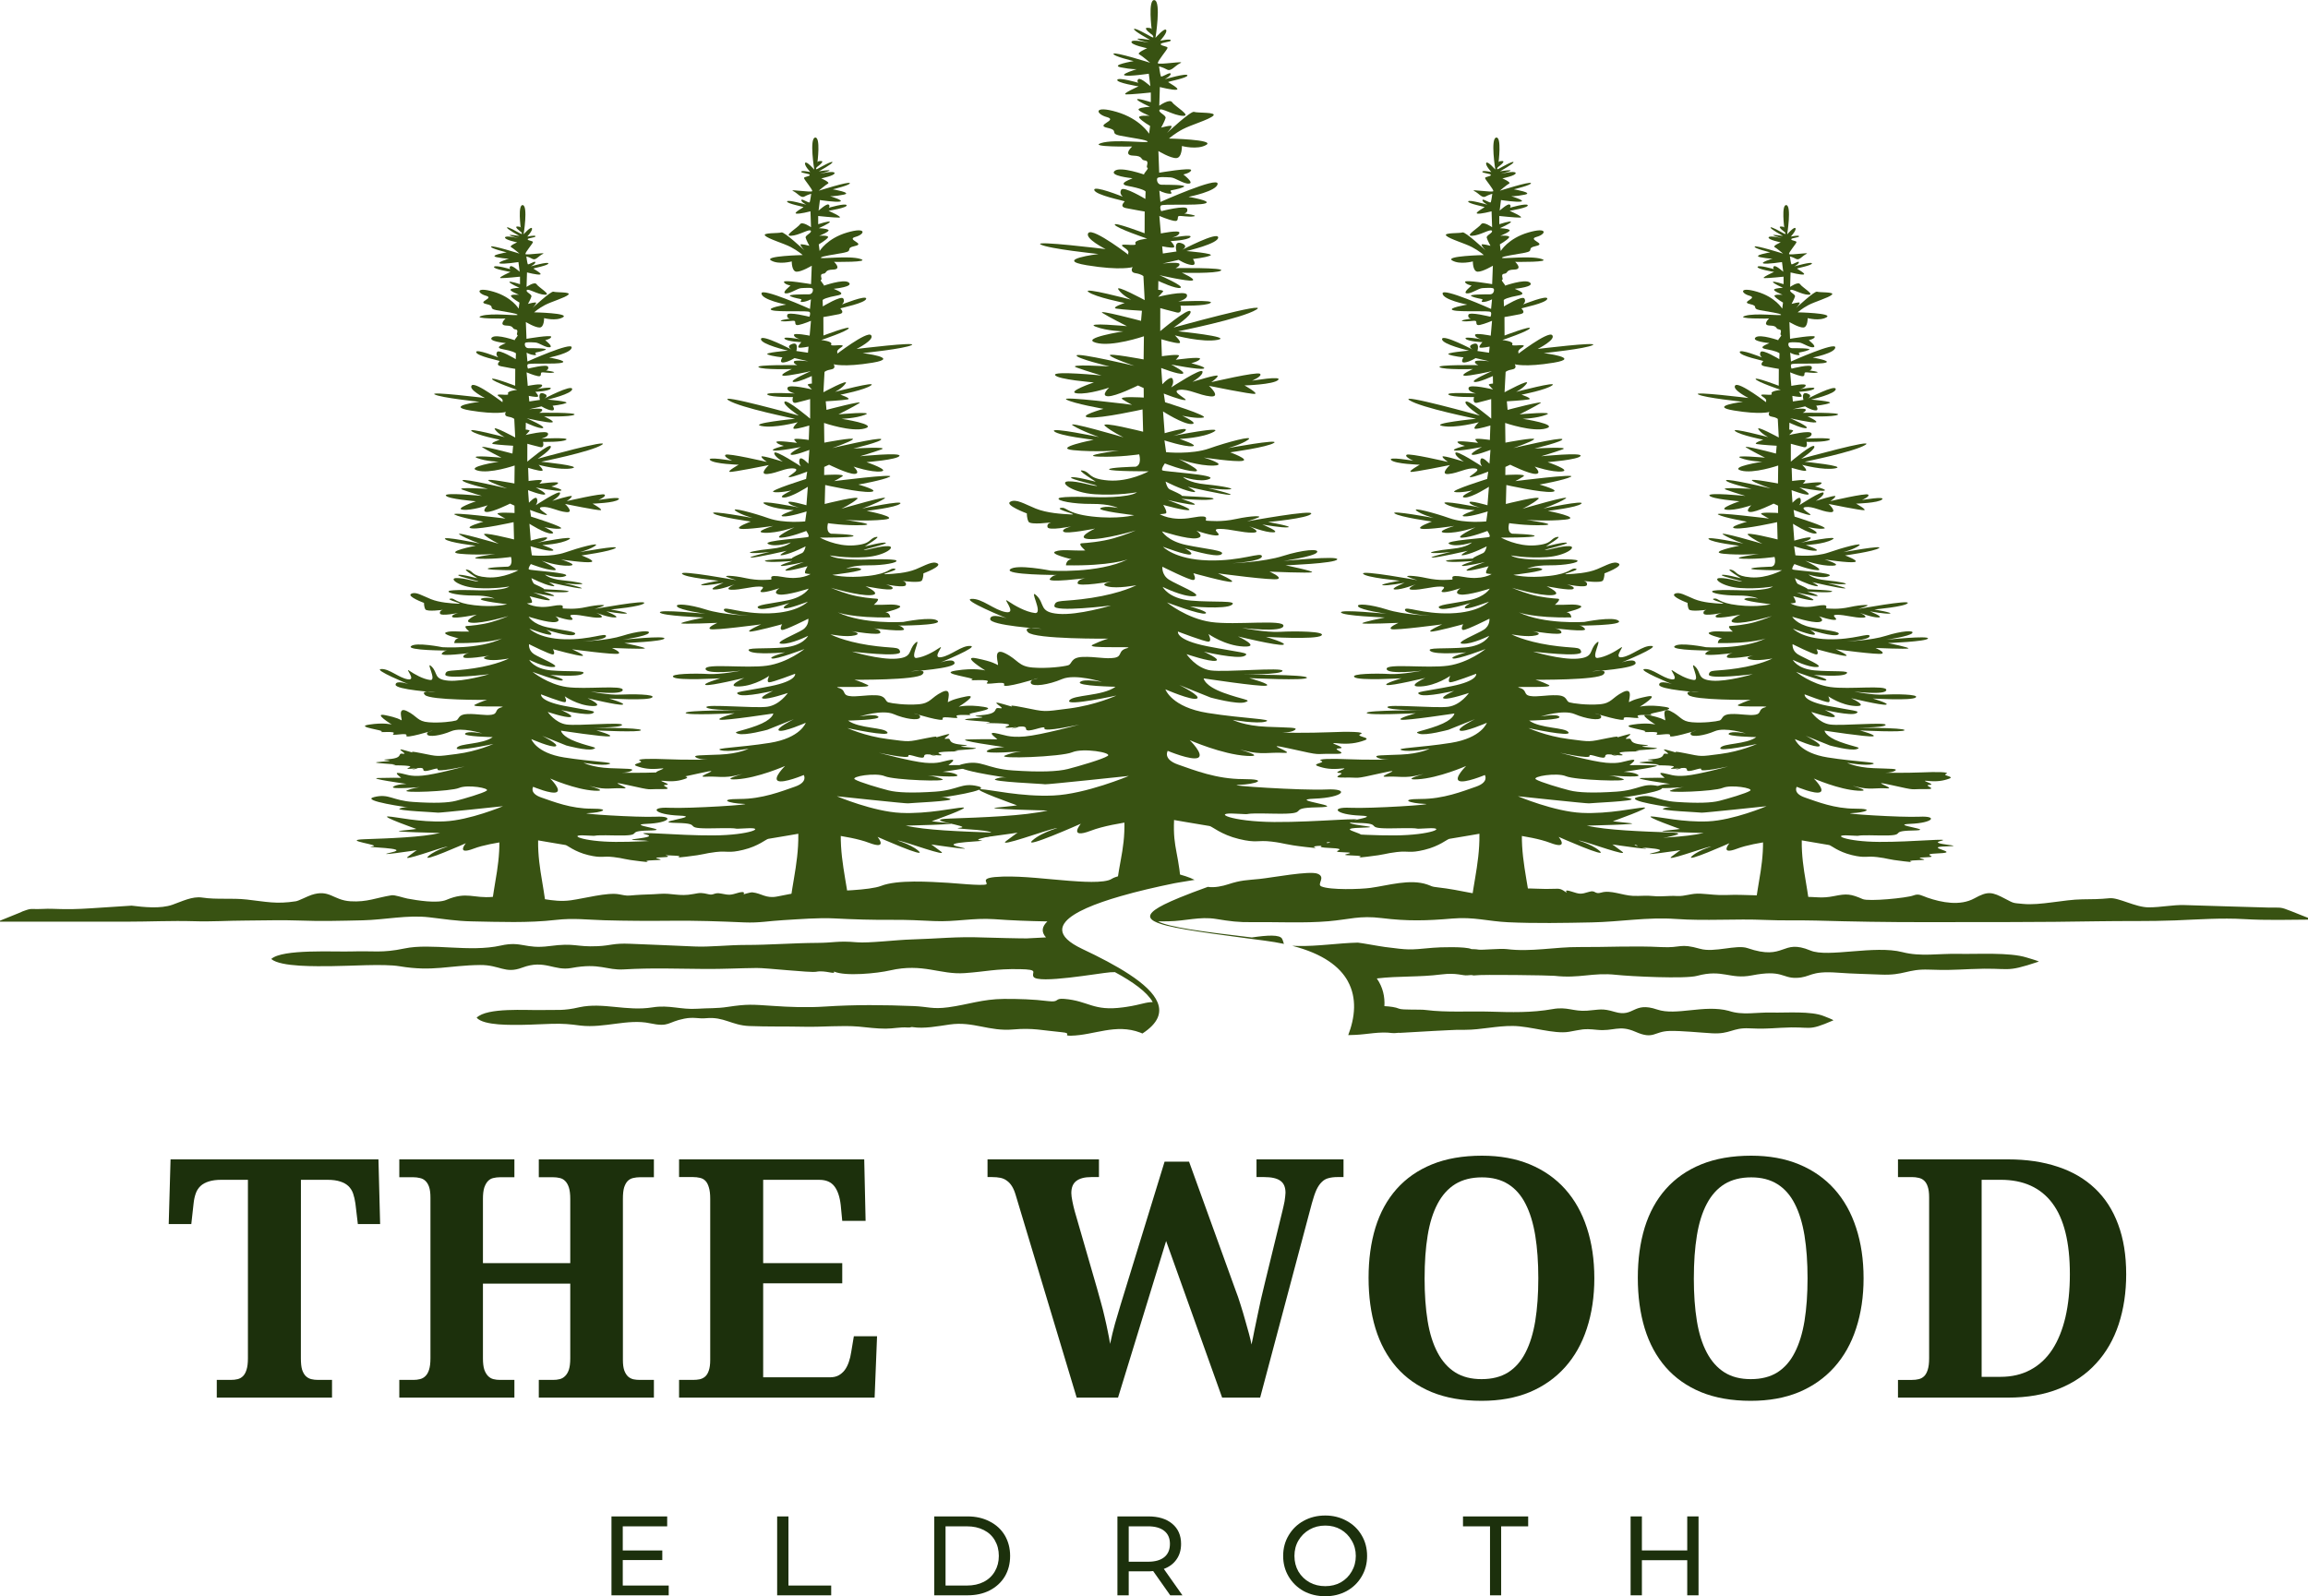
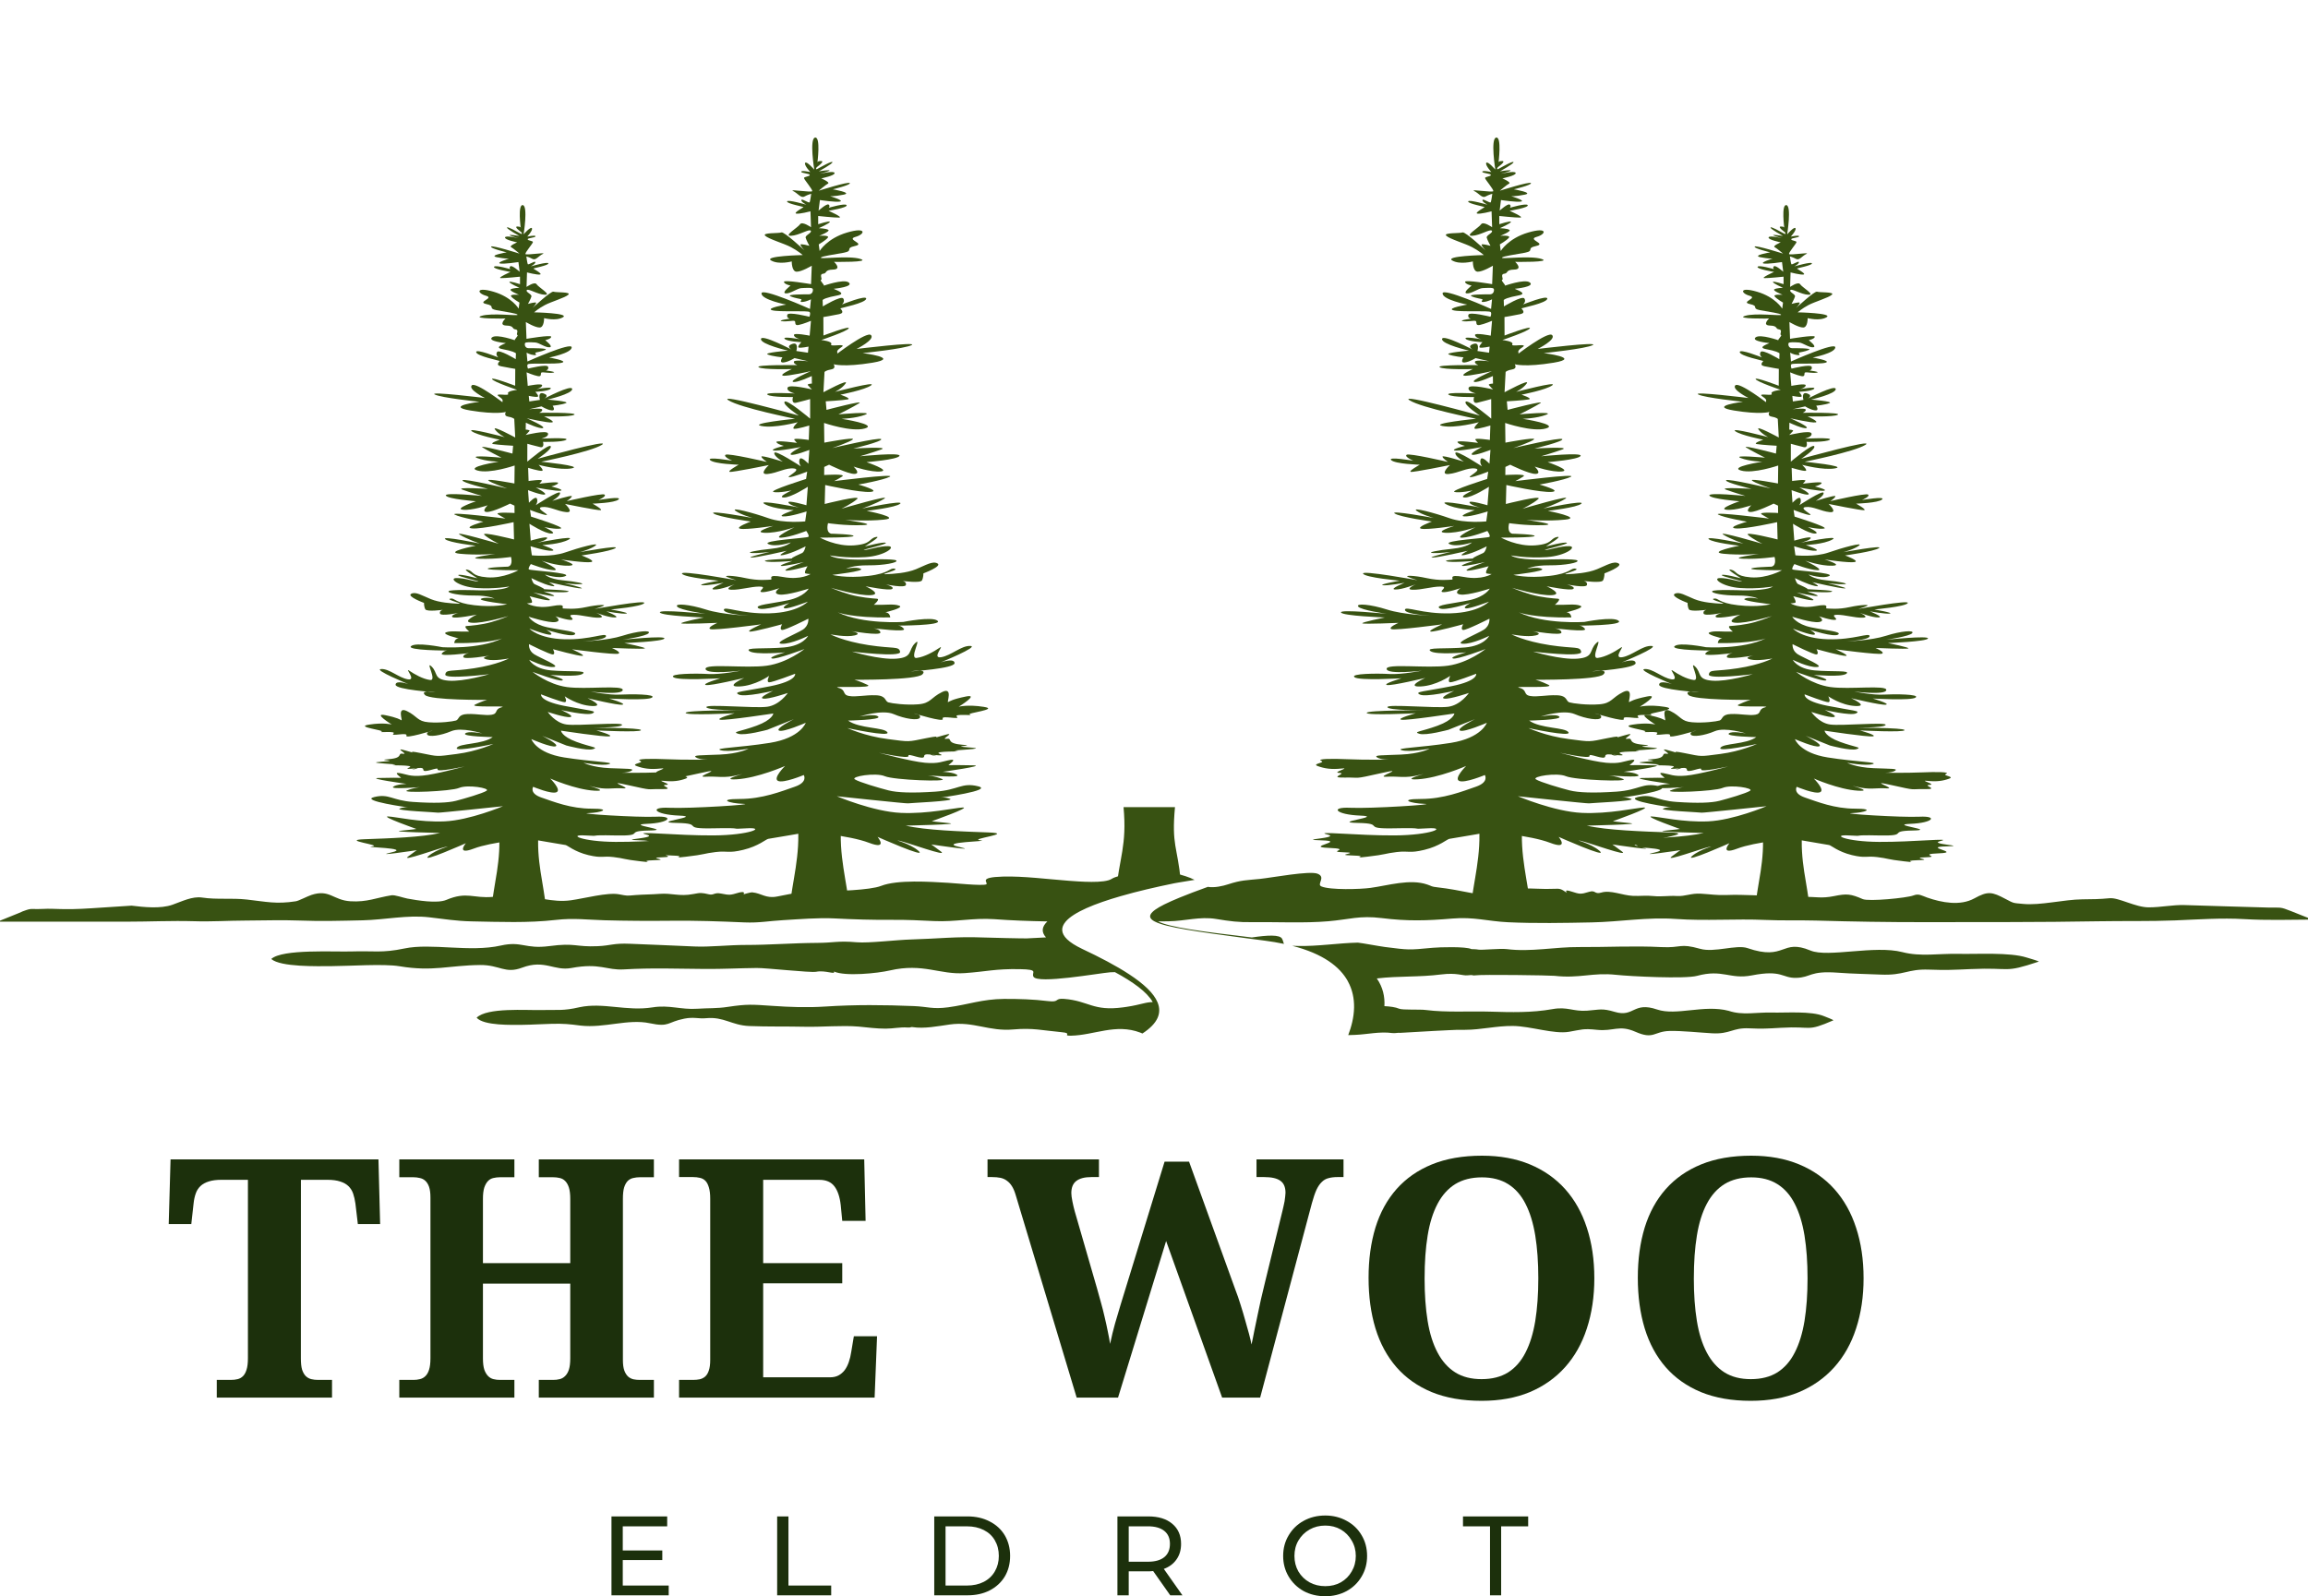
<svg xmlns="http://www.w3.org/2000/svg" width="236.25" height="163.41" preserveAspectRatio="xMidYMid" version="1.0" viewBox="0 0 236.25 163.41" zoomAndPan="magnify">
  <defs>
    <clipPath id="2c52a2f9f8">
      <path d="m69.262 193h236.25v17.492h-236.25z" />
    </clipPath>
  </defs>
  <g transform="translate(-69.262 -104.16)" clip-path="url(#2c52a2f9f8)">
    <path d="m190.6 201.09c0.023 4e-3 0.051 8e-3 0.082 0.012-0.031-4e-3 -0.059-8e-3 -0.082-0.012m-0.102-0.016c0.023 4e-3 0.047 8e-3 0.07 0.012-0.023-4e-3 -0.047-8e-3 -0.07-0.012zm-0.086-0.023c0.023 8e-3 0.047 0.016 0.074 0.019-0.027-4e-3 -0.051-0.012-0.074-0.019zm-5.562 2.852 0.051 0.016zm22.371 0.699c0.488 0.879 0.66 1.805 0.645 2.707-0.019 1.016-0.281 1.992-0.598 2.82 0.23-8e-3 0.465-0.016 0.707-0.023 1.285-0.055 2.512-0.363 3.793-0.188 0.301 0.043 0.668-0.062 0.801-0.019 0.019 4e-3 3.098-0.184 3.488-0.199 0.891-0.031 2.078-0.129 2.93-0.113h0.238c1.652 0 3.203-0.414 4.906-0.395 1.801 0.019 4.191 0.859 5.731 0.598 1.352-0.23 1.418-0.352 2.867-0.203 1.711 0.18 2.254-0.539 3.934 0.199 1.91 0.84 1.875-0.047 3.512-0.082 1.277-0.027 3.004 0.164 4.328 0.238 1.875 0.109 2.09-0.59 3.805-0.508 1.336 0.062 1.871 0.027 3.273-0.055 3.277-0.195 2.523 0.465 5.359-0.77-0.113-0.094-0.75-0.328-0.953-0.414-1.34-0.559-3.875-0.336-5.379-0.375-1.562-0.043-2.953 0.309-4.391-0.176-2.516-0.668-5.371 0.535-7.332-0.137-2.469-0.84-2.332 0.84-4.34 0.242-1.312-0.391-1.52-0.219-2.824-0.121-1.426 0.105-2.016-0.438-3.547-0.16-2.121 0.379-4.227 0.324-6.363 0.258-2.152-0.066-4.496 0.102-6.594-0.168-0.598-0.086-2.379 0.023-2.75-0.137-0.348-0.152-0.914-0.23-1.496-0.258 0.055-0.953-0.145-1.926-0.777-2.836 2.293-0.27 4.269-0.113 6.602-0.41 1.582-0.199 2.195 0.152 2.688 0.09 0.695-0.086 0.438 0.062 0.777 4e-3 0.609-0.105 7.684-4e-3 8.117 0.047 2.586 0.293 3.906-0.363 6.305-0.102 1.434 0.156 7.078 0.438 8.293 0.105 2.633-0.715 3.348 0.391 5.613-0.047 3.117-0.609 3.082 0.297 4.543 0.254 1.539-0.039 1.324-0.746 4.234-0.531 1.625 0.121 2.832 0.125 4.394 0.195 2.445 0.109 2.723-0.59 4.957-0.508 1.746 0.062 2.441 0.027 4.266-0.055 4.273-0.195 3.289 0.465 6.984-0.77-0.148-0.094-0.977-0.328-1.242-0.41-1.746-0.559-5.047-0.336-7.008-0.379-2.035-0.043-3.848 0.309-5.719-0.176-2.852-0.738-7.633 0.582-9.414-0.164-3.004-1.254-2.535 1.098-6.453-0.25-1.121-0.383-3.379 0.488-4.844 0.074-2.141-0.605-1.863-0.07-3.957-0.176-2.863-0.148-5.625 0.016-8.422-4e-3 -2.477-0.019-4.93 0.523-7.41 0.211-0.691-0.086-2.582 0.117-2.902 0.051-0.273-0.055-0.695-0.043-0.715-0.051-0.57-0.285-3.305-0.199-3.953-0.137-2.543 0.238-2.426 0.23-4.91-0.082-0.594-0.078-2.363-0.41-2.766-0.445-2.004 0.043-4.121 0.391-6.144 0.34-0.227-4e-3 -0.414-8e-3 -0.574-0.016 3.172 0.816 4.871 2.144 5.688 3.613zm-19.77-6.109c1.141 0.605 4.371 1.051 9.441 1.723 0.59 0.074 1.199 0.156 1.836 0.242 0.707 0.094 1.359 0.203 1.965 0.332-0.059-0.102-0.066-0.262-0.191-0.516-0.223-0.453-1.512-0.379-3.106-0.141-5.102-0.602-8.406-1.043-9.602-1.645 0.363-4e-3 0.73-8e-3 1.094-0.012 1.688-0.023 3.18-0.512 4.852-0.238 1.449 0.234 2.238 0.348 3.742 0.328 2.531-0.031 5.262 0.117 7.754-0.094 2.148-0.184 3.191-0.605 5.453-0.324 2.644 0.328 4.602 0.273 7.238 0.047 2.195-0.188 3.629 0.281 5.699 0.379 2.797 0.129 5.754 0.074 8.559 0.016 2.938-0.059 5.684-0.559 8.617-0.352 3.082 0.219 6.098-0.035 9.172 0.102 1.746 0.078 3.422 0.016 5.148 0.062 3.75 0.109 7.426 0.168 11.176 0.164 5.891-0.012 11.816 0.016 17.703-0.09 2.644-0.047 5.285 0.016 7.918-0.09 2.285-0.094 4.777-0.27 7.043-0.133 2.348 0.141 4.66 0.062 7.012 0.051-0.727-0.277-1.449-0.574-2.172-0.859-1.188-0.469-1-0.348-2.262-0.371-2.894-0.066-5.793-0.18-8.695-0.258-1.207-0.031-2.371 0.234-3.633 0.234-1.359 4e-3 -3.074-1.02-4.008-0.934-1.055 0.102-1.758 0.102-2.805 0.113-1.895 0.023-4.312 0.645-6.051 0.469-1.047-0.105-0.895-0.031-1.797-0.508-1.395-0.742-1.809-0.82-3.191-0.059-1.449 0.797-3.34 0.434-4.816-0.078-0.594-0.207-0.859-0.438-1.418-0.223-0.691 0.266-4.594 0.637-5.191 0.375-1.234-0.535-1.625-0.574-2.93-0.309-1.328 0.27-1.844 0.055-3.066 0.086-0.863 0.023-1.613-0.086-2.477-0.09-1.816-8e-3 -3.684-0.176-5.473-0.105-1.023 0.039-1.652-0.082-2.637-0.137-1-0.059-1.574 0.289-2.453 0.238-0.812-0.051-1.582 0.09-2.356 8e-3 -0.781-0.086-1.391 0.012-2.141-0.023-1.082-0.051-2.273-0.621-3.219-0.34-0.734 0.219-0.57-0.285-1.254-0.074-0.898 0.277-0.961 0.238-1.84-0.039-0.777-0.25-0.453 0.062-0.453 0.133-0.59-0.391-0.641-0.438-1.328-0.402-1.113 0.055-2.098-0.062-3.188-0.031-2.059 0.062-3.133 0.867-5.281 0.453-1.234-0.238-2.176-0.43-3.438-0.574-0.664-0.074-0.523-0.109-1.027-0.281-1.773-0.617-4.043 0.098-5.836 0.34-1.02 0.141-4.121 0.234-5.019-0.152-0.516-0.219 0.504-0.938-0.383-1.297-0.812-0.332-4.672 0.402-5.926 0.531-1.359 0.141-1.852 0.102-3.238 0.551-0.551 0.18-1.391 0.375-2.098 0.258l0.019 4e-3c-1.121 0.406-2.078 0.766-2.875 1.094-0.629 0.258-1.156 0.492-1.586 0.707-1.527 0.766-1.82 1.297-0.984 1.738zm-118.43 0.019s1.516-0.617 2.121-0.859c0.605-0.246 0.227-0.133 0.832-0.332 0.605-0.199 0.605-0.047 1.742-0.113 1.137-0.066 1.969 0.133 4.922-0.066s4.09-0.266 4.09-0.266c1.266 0.152 2.949 0.336 4.176-0.09 0.977-0.34 2.035-0.891 3.055-0.738 1.5 0.227 3.008 0.027 4.582 0.203 1.965 0.219 2.981 0.492 5.004 0.176 0.285-0.043 1.176-0.508 1.586-0.645 1.867-0.621 2.219 0.535 4 0.645 1.707 0.109 2.652-0.367 4.207-0.613 0.34-0.055 1.191 0.254 1.617 0.336 1.012 0.188 3.07 0.527 3.992 0.137 2.113-0.895 2.773-0.129 4.754-0.309 0.961-0.086 1.75 0.074 2.727 8e-3 1.809-0.121 3.305 0.613 5.269 0.34 1.348-0.184 3.754-0.832 4.922-0.613 0.941 0.176 0.73 0.156 1.711 0.078 0.809-0.062 1.602-0.055 2.438-0.121 1.27-0.105 2.023 0.297 3.465 0.016 0.766-0.148 0.848-0.137 1.613 0.035 0.5 0.105 0.52-0.223 1.227-0.082 0.879 0.172 0.934 0.164 1.805-0.094 0.102-0.031 0.688-0.176 0.504 0.145-0.039 0.07 0.621-0.199 0.91-0.172 0.938 0.098 1.367 0.656 2.543 0.418 1.848-0.379 2.727-0.52 4.629-0.535 1.344-0.012 4.832-0.098 5.984-0.547 1.672-0.656 5.023-0.422 6.859-0.316 0.66 0.035 3.465 0.328 3.91 0.16 0.258-0.211-0.922-0.719 1.691-0.797 2.102-0.062 4.633 0.27 6.777 0.43 1 0.07 3.652 0.301 4.387-0.207 0.582-0.398 3.961-1.027 4.648-0.914 0.883 0.148 2.762 0.473 3.82 1.027-0.57 0.09-1.152 0.188-1.742 0.289-0.117 0.019-0.23 0.039-0.344 0.062-1.855 0.379-3.773 0.82-5.492 1.32-2.621 0.754-4.793 1.633-5.617 2.602-0.492 0.578-0.504 1.184 0.148 1.812 0.332 0.32 0.836 0.645 1.531 0.977 1.816 0.855 3.488 1.727 4.824 2.606 1.453 0.953 2.508 1.914 2.902 2.871 0.445 1.078 0.055 2.144-1.547 3.188l-0.227-0.094c-2.519-0.953-4.691 0.27-7.102 0.32-0.926 0.016 0.238-0.254-0.934-0.359-1.949-0.176-2.934-0.461-4.957-0.281-2.492 0.223-4.086-0.852-6.5-0.508-1.23 0.172-2.602 0.457-3.836 0.266-0.211-0.035-0.066 0.074-0.5 0.043-0.758-0.055-1.43 0.117-2.231 0.117-0.965 0-1.812-0.121-2.766-0.211-1.75-0.145-3.711 0.055-5.523 0.016-1.875-0.043-3.836 4e-3 -5.688-0.074-1.789-0.078-2.574-0.969-4.391-0.801-0.816 0.078-1.254-0.148-2.242 0.047-1.77 0.348-1.492 0.902-3.535 0.469-2.223-0.473-4.641 0.516-7.066 0.242-1.156-0.152-1.746-0.211-2.941-0.184-1.004 0.023-2.004 0.094-3.008 0.105-1.07 4e-3 -3.969 0.105-4.707-0.73 1.082-1.066 5.082-0.746 6.617-0.785 1.629-0.043 2.219 0.109 3.918-0.289 2.438-0.516 4.797 0.441 7.473 0.016 1.73-0.277 2.879 0.258 4.602 0.141 1.125-0.078 1.934-0.012 3.106-0.191 1.996-0.301 2.488-0.242 4.539-0.105 1.855 0.129 3.574 0.191 5.434 0.07 3.047-0.199 6.019-0.172 9.062-0.047 1.43 0.059 1.922 0.34 3.519 0.125 2.051-0.277 3.492-0.84 5.707-0.859 1.477-8e-3 3.031 0.039 4.5 0.223 1.258 0.156 0.617-0.309 1.66-0.227 2.543 0.207 2.941 1.289 6.043 0.867l0.336-0.047c0.742-0.109 1.25-0.242 1.957-0.406 0.344-0.074 0.668-0.098 0.98-0.078-0.082-4e-3 -0.164-8e-3 -0.246-8e-3 -0.574-1.02-1.988-2.047-3.871-3.066-0.152 0-0.312 4e-3 -0.48 0.016-1.133 0.086-7.453 1.23-7.859 0.449-0.234-0.453 0.641-0.734-1.41-0.77-2.555-0.039-3.328 0.242-5.617 0.406-2.555 0.184-4.258-1.055-7.668-0.273-1.266 0.293-4.559 0.633-5.727 0.109 0.195 0.371-0.875-0.164-1.82 0.027-0.582 0.113-5.141-0.402-6.09-0.387-1.816 0.019-3.441 0.113-5.32 0.098-2.891-0.023-5.391-0.121-8.289 0.047-1.766 0.105-2.43-0.688-5.348-0.145-1.789 0.336-2.734-0.906-5.047-0.035-1.758 0.664-2.285-0.289-4.309-0.27-3.191 0.035-4.812 0.703-8.254 0.125-1.609-0.266-5.129-0.016-6.992-8e-3 -1.391 4e-3 -5.168 0.105-6.129-0.734 1.148-1.047 6.473-0.711 8.285-0.773 2.16-0.074 3.039 0.184 5.34-0.301 2.758-0.582 6.684 0.418 9.887-0.305 2.152-0.48 2.457 0.387 4.953 0.059 2.699-0.359 2.66 0.113 4.961 8e-3 1.336-0.059 1.598-0.32 3.301-0.246 2.219 0.094 4.359 0.172 6.59 0.277 1.535 0.074 3.5-0.16 5.25-0.156 2.406 4e-3 4.832-0.199 7.309-0.211 1.77-8e-3 2.09-0.234 4.07-0.062 1.203 0.105 4.07-0.25 5.586-0.289 2.664-0.074 4.602-0.312 7.332-0.203 0.586 0.023 4.199 0.109 4.469 0.094l1.973-0.102c-0.516-0.566-0.414-1.113 0.141-1.637-1.84-0.031-3.606-0.094-5.461-0.23-2.152-0.145-3.988 0.297-6.133 0.195-1.477-0.07-2.754-0.137-4.242-0.125-2.035 0.016-3.969-0.043-6.004-0.148-1.578-0.082-3.602 0.086-5.215 0.18-1.445 0.082-2.445 0.293-3.961 0.23-2.559-0.113-4.938-0.195-7.5-0.168-2.227 0.023-4.598 0.012-6.82-0.051-1.793-0.051-3.141-0.246-4.988-0.035-2.797 0.324-5.789 0.203-8.602 0.148-1.59-0.031-2.812-0.242-4.359-0.418-2.223-0.258-4.519 0.254-6.781 0.309-2.227 0.051-4.305 0.109-6.535 0.023-1.773-0.07-3.668 0-5.457 4e-3 -1.793 4e-3 -3.492 0.125-5.305 0.066-2.277-0.066-4.594 0.047-6.883 0.047h-13.207z" fill="#385212" fill-rule="evenodd" />
  </g>
  <g fill="#385212" fill-rule="evenodd">
-     <path d="m116.21 47.778s-2.812 0.074-2.676 0.281c0.137 0.207 4.047 0.191 4.047 0.191s-1.969 1.105-4.125 0.938c-2.152-0.172-1.758-0.828-2.617-1.012-0.859-0.184 1.387 1.145 1.312 1.137-0.074-8e-3 -2.207-0.59-2.504-0.434-0.297 0.152 3.16 0.898 2.59 0.867-0.57-0.027-1.848-0.492-2.875-0.465-1.027 0.031 0.367 1.168 2.719 1.32 2.352 0.156 4.309-0.207 4.309-0.207-0.871 0.621-4.242 0.504-4.242 0.504s-3.559-0.133-3.777 0.117 1.484 0.59 3.375 0.574c1.891-0.016 2.691 0.414 2.691 0.414s-1.273-0.266-1.785 0.016c-0.512 0.277 3.445 0.723 3.445 0.723s-1.641 0.441-4.328 0.133c-2.684-0.312-2.555-1.02-3.199-0.871-0.641 0.148 1.992 0.707 1.066 0.664-0.926-0.047-2.465-0.133-3.625-0.605-1.164-0.473-2.012-1.031-2.602-0.691-0.594 0.336 1.703 1.191 1.703 1.191s-0.019 0.473 0.168 0.844c0.188 0.367 2.34 0.07 2.34 0.07s-0.5 0.09-0.395 0.488c0.105 0.398 2.434-0.074 2.434-0.074s-1.098 0.281-0.789 0.547c0.305 0.266 3.219-0.324 3.219-0.324s-2.113 0.973-0.637 1.074c1.477 0.105 4.809-0.883 4.809-0.883s-0.965 0.426-2.25 0.797c-1.281 0.367-2.769 0.484-3.273 0.516-0.5 0.031 0.355 0.738 0.355 0.738-1.512 0.043-2.383-0.148-3.062 0.102-0.68 0.25 1.66 0.797 1.66 0.797-0.566 0.043-0.578 0.621-0.578 0.621 4.527 0.086 6.32-0.605 6.32-0.605-3.055 1.473-7.887 1.148-7.887 1.148s-3.527-0.707-4.148-0.129c-0.621 0.574 4.844 0.574 4.844 0.574s-0.445-0.043-0.777 0.398c-0.336 0.441 3.676-0.074 3.676-0.074s-0.836 0.102-0.836 0.516 3.504-0.176 3.504-0.176-1.418 0.266-0.418 0.516c1.004 0.25 2.938-0.133 2.938-0.133s-1.531 0.824-4.598 1.297c-3.066 0.473-3.676 0.105-3.805 0.812-0.129 0.707 5.801-0.031 5.801-0.031s-3.352 1.02-5.379 0.855c-2.027-0.16-1.359-1.031-2.242-1.871-0.887-0.84 0.773 1.902-0.18 1.785-0.953-0.121-2.059-0.754-2.758-1.227-0.695-0.473 1.02 1.328-0.191 1.137-1.207-0.191-2.449-1.43-3.539-1.355-1.09 0.07 3.617 1.988 3.617 1.988s-1.672-0.59-1.699 0.074c-0.031 0.664 5.289 1.004 5.289 1.004s-2.106-0.367-1.414 0.352c0.691 0.723 8.215 0.652 8.215 0.652s-0.645 0.16-1.586 0.617c-0.945 0.457 4.547 0.105 3.527 0.355-1.016 0.25-0.438 0.84-1.312 0.988-0.875 0.148-1.922-0.133-3.223-0.09-1.301 0.043-1.074 0.723-1.512 0.855-0.434 0.133-2.125 0.355-3.625 0.234-1.496-0.117-1.469-0.797-2.852-1.473-1.383-0.68-0.539 1.297-0.734 1.211-0.195-0.09-0.48-0.34-2.16-0.68-1.68-0.34 0.887 1.238 0.887 1.238s-1.066-0.297-3.027 0.016c-1.961 0.309 2.269 0.75 1.668 0.93-0.602 0.176 2.055-0.148 1.57 0.266-0.484 0.41 1.965-0.238 1.715 0.25-0.246 0.484 3.477-0.664 3.477-0.664s-0.918 0.133-0.73 0.516c0.191 0.383 1.797 0.164 3.176-0.426 1.375-0.59 4.113 0.293 4.113 0.293s-1.91-0.383-2.269 0.016c-0.355 0.398 3.641 0.473 3.641 0.473-1.355 0.988-4.371 0.797-4.738 1.414-0.367 0.621 4.828-0.516 4.828-0.516s-2.09 0.973-4.848 1.328c-2.754 0.352-2.312 0.367-4.734-0.117-2.426-0.488-8e-3 0.266-1.93-0.312-1.926-0.574 0.426 0.531-0.422 0.398-0.848-0.133 0.176 0.547-1.879 0.711-2.051 0.16 1.816 0.145-0.926 0.336-2.742 0.191 2.856 0.309 1.602 0.43-1.258 0.117 3.023-0.059 1.992 0.355-1.027 0.41 2.016-0.105 0.789 0.188-1.227 0.297 1.105-0.516 1.098 0.074-0.012 0.59 2.035-0.457 1.891-0.027-0.148 0.426 3.574-0.387 3.574-0.387s-3.898 1.062-5.57 1.211c-1.676 0.148-2.09-0.176-3.047-0.34-0.953-0.16 0.328 0.648 0.203 0.637-0.125-0.016-1.367-0.031-2.984 0.012-1.617 0.047 3.719 0.781 3.719 0.781s-1.426 0.047-1.785 0.398c-0.359 0.355 3.617 0.031 3.617 0.031s-0.922 0.074-1.785 0.441c-0.863 0.371 5.789 0.133 6.898-0.34 1.113-0.469 4.125 0.031 3.637 0.371-0.488 0.34-3.035 1.074-4.07 1.34-1.039 0.266-2.863 0.34-5.648 0.148-2.785-0.191-3.148-1.137-5.141-0.648-1.992 0.488 4.625 1.395 4.625 1.395s-0.617-0.141-1.266 0.133c-0.648 0.273 4.969 0.492 5.086 0.539 0.117 0.043 8.574-0.855 8.574-0.855s-4.402 1.855-7.715 2.004c-3.316 0.148-6.465-0.617-7.477-0.648-1.012-0.031 3.746 1.652 3.746 1.652s-0.5 0.086-2.09 0.234c-1.59 0.148 5.231 0.297 5.231 0.297-2.371 0.559-6.734 0.707-10.008 0.824-3.273 0.117 2.523 0.797 1.016 0.945-1.504 0.145 5.309 0.176 2.566 0.797-2.742 0.617 3.348-0.297 3.348-0.297s-0.203 0.117-1.176 0.855c-0.969 0.738 4.106-1.121 5.019-1.297 0.918-0.18-1.246 0.266-2.328 1.238-1.086 0.973 4.953-1.711 4.953-1.711s-1.344 1.621 1.047 0.707c2.391-0.914 7.289-1.297 7.289-1.297s4.582 0.797 4.84 0.824c0.254 0.031 1.18 0.887 3.012 1.328 1.832 0.445 1.855 0.09 3.336 0.266 1.48 0.18 1.234 0.297 3.562 0.562 2.324 0.266-0.594-0.09 1.801-0.148 2.391-0.059-1.195-0.324 1.031-0.383 2.223-0.059-1.199-0.414 1.82-0.531 3.023-0.117-2.356-0.828 0.875-0.914 3.234-0.09-2.492-0.266-0.707-0.707 1.785-0.445-3.695 0.148-8.109 0.117-4.418-0.031-6.445-1.004-4-0.855 2.449 0.148-0.129-0.09 3.996 0 4.125 0.086 0.977-0.594 4.422-0.648 3.445-0.059-3.32-0.77-0.297-0.887 3.019-0.117 3.684-1.062 1.211-0.941-2.477 0.117-10.66-0.414-8.941-0.473 1.723-0.059 3.168-0.59 0.434-0.59-2.734 0-5.012-0.914-6.637-1.477-1.629-0.559-1.086-1.414-1.086-1.414s2.453 1.031 3.106 0.707c0.656-0.324-0.852-1.801-0.852-1.801s3.316 1.461 5.828 1.609c2.508 0.148-2.074-0.988-0.219-0.531 1.852 0.457 2.465 0.133 4.004 0.223 1.543 0.086-2.816-1.211 0.672-0.43s2.297 0.488 4.383 0.531c2.082 0.047-0.406-0.516 0.621-0.559 1.027-0.047-1.484-0.664-0.262-0.531 1.227 0.133 2.062 0 2.867-0.297 0.805-0.293-1.008-0.383-0.414-0.633 0.598-0.25-1.273-0.281-3.227-0.191-1.949 0.086-4.949 0.043-4.949 0.043s1.043 0.016 1.449-0.273c0.402-0.285-0.551-0.234-2.867-0.332-2.316-0.094-3.484-0.707-3.484-0.707s2.481 0.441 3.371 0.176c0.891-0.266-2.223-0.293-5.934-0.883-3.711-0.59-4.332-2.418-4.332-2.418s2.711 1.18 3.223 0.941c0.516-0.234-1.797-1.387-1.797-1.387l3.203 1.285s2.707 0.738 3.516 0.484c0.805-0.25-0.227-0.25-2.199-0.973-1.973-0.723-2.031-1.473-2.031-1.473s5.699 0.867 6.387 0.75c0.691-0.117-1.723-0.781-1.723-0.781s5.926 0.297 5.906-0.043c-0.019-0.34-6.766-0.309-6.766-0.309s4.227 0.012 4.269-0.387c0.043-0.398-5.836 0.164-7.34-0.043-1.504-0.207-2.484-1.668-2.484-1.668s2.332 0.797 2.977 0.68c0.648-0.117-1.203-0.93-1.203-0.93s3.426 0.797 4.144 0.441c0.715-0.352-0.523-0.352-3.797-1-3.269-0.648-3-1.504-3-1.504s2.723 1.047 3.121 1.031c0.402-0.016 0-0.781 0-0.781s1.684 1.195 3.582 1.281c1.898 0.09-0.559-1.031-0.559-1.031s4.004 0.973 4.606 0.855c0.605-0.117-1.746-0.812-1.746-0.812s5.106 0.312 5.672-0.133c0.562-0.441-2.758-0.469-4.203-0.383-1.449 0.09-3.914-0.398-3.914-0.398s4.148 0.504 4.238-0.207c0.086-0.707-4.902-0.043-7.402-0.398-2.5-0.352-4.519-2.004-4.519-2.004s3.43 1.297 3.926 1.137c0.496-0.164-1.594-0.738-1.594-0.738s3.637 0.336 4.301-0.148c0.668-0.488-1.883-0.238-4.184-0.441-2.305-0.207-2.891-1.402-2.891-1.402s2.027 1.016 3.184 0.957c1.152-0.059-1.789-1.207-2.551-1.707-0.766-0.504-0.66-1.316-0.66-1.316s2.785 1.402 3.164 1.359c0.375-0.043 4e-3 -0.695 4e-3 -0.695s3.414 0.945 3.894 0.887c0.48-0.059-1.371-0.871-1.371-0.871s5.676 0.766 6.129 0.574c0.453-0.191-0.859-0.75-0.859-0.75s4.152 0.176 4.356 0.059c0.203-0.117-2.711-0.707-2.711-0.707s5.102-0.191 5.289-0.605c0.188-0.414-5.5 0.16-5.5 0.16s3.09-0.441 3.422-0.867c0.336-0.43-1.484-0.281-3.469 0.352-1.988 0.637-5.238 0.754-5.238 0.754s3.059-0.18 3.074-0.707c0.012-0.531-2.074 0.516-5.508 0.41-3.434-0.102-4.617-1.398-4.617-1.398s2.363 0.898 2.797 0.797c0.438-0.105-0.582-0.652-0.582-0.652s3.211 1.035 3.758 0.637c0.547-0.398-1.629-0.547-3.582-0.961-1.957-0.41-2.492-1.398-2.492-1.398s2.629 0.855 3.547 0.707c0.918-0.148-0.019-0.766-0.019-0.766s1.691 0.574 2.168 0.469c0.48-0.102-0.812-0.66 0.238-0.66 1.051 0 2.316 0.41 3.363 0.383 1.051-0.031-0.391-0.664-0.391-0.664s1.676 0.664 2.492 0.633c0.82-0.027-1.137-0.809-1.137-0.809s2.102 0.383 2.644 0.293c0.543-0.086-2.047-0.543-2.047-0.543s4.102-0.371 4.414-0.844c0.309-0.473-6.562 0.781-6.562 0.781s0.703-0.207 1.156-0.398c0.453-0.191-0.703-0.191-2.262 0.148-1.559 0.34-2.703 0.191-3.039 0.18-0.336-0.016 0.656-0.711-1.488-0.312-2.144 0.398-3.309-0.359-3.309-0.359s0.312 0 0.594-0.066-0.234-0.879-0.234-0.879 2.371 0.664 2.656 0.516c0.285-0.145-2.211-1.016-2.211-1.016s2.406 0.543 2.75 0.473c0.344-0.074-1.355-0.598-1.355-0.598s2.848 0.234 3.281 0.019c0.43-0.211-3.379-0.277-3.246-0.34 0.133-0.059-0.922-0.508-1.211-0.648-0.293-0.141-0.422-0.797-0.422-0.797s1.566 0.812 2.629 1.035c1.062 0.219-0.363-0.504-0.363-0.504s3.672 0.848 4.301 0.828c0.633-0.023-2.234-0.695-2.234-0.695s1.305 0.184 2.144 0.141c0.84-0.043-0.543-0.34-2.363-0.516-1.816-0.176-2.332-0.758-2.332-0.758s1.844 0.617 2.723 0.191c0.883-0.43-4.684-0.723-4.84-0.871-0.152-0.148 0.258-0.707 0.258-0.707s1.934 0.766 3.031 0.809c1.094 0.047-1.602-1.254-1.602-1.254s2.055 0.723 3.586 0.664-1.031-0.824-1.031-0.824 3.242 0.488 3.969 0.34c0.73-0.148-1.262-0.871-1.262-0.871s3.859-0.531 4.488-0.973c0.629-0.441-4.723 0.543-4.723 0.543s1.43-0.383 2.078-0.867c0.645-0.488-2.152 0.25-3.988 0.898-1.84 0.648-4.418 0.383-4.418 0.383l-0.168-1.207s2.012 0.66 2.828 0.602c0.816-0.059-1.281-0.75-1.281-0.75s2.394-0.105 3.516-0.738c1.121-0.633-4.184 0.426-4.184 0.426s1.227-0.293 1.312-0.617c0.09-0.324-2.168 0.34-2.168 0.34l-0.168-2.227s2.047 1.32 2.902 1.289c0.852-0.031-0.945-0.855-0.945-0.855s1.59 0.344 2.184 0.188c0.598-0.156-3.934-1.566-3.934-1.566l-0.133-0.887s1.75 0.695 2.184 0.672c0.43-0.023-1.574-0.914-0.605-1.047 0.973-0.133 2.016 0.547 3.191 0.664 1.172 0.117-0.141-1.078-0.141-1.078s4.367 0.895 4.707 0.82c0.344-0.074-1.074-0.863-1.074-0.863s2.938-0.082 3.441-0.555c0.5-0.469-2.668 0.074-2.668 0.074s1.121-0.48 0.812-0.715c-0.305-0.234-4.988 0.863-4.988 0.863s0.672-0.449 0.66-0.648c-0.012-0.199-2.586 0.617-2.586 0.617s1.141-0.676 1.027-1.066c-0.117-0.391-3.203 1.637-3.203 1.637s0.324-0.43 0.152-0.863c-0.168-0.438-1.055 0.539-1.055 0.539l-0.117-1.668s1.812 0.707 2.203 0.582c0.395-0.125-1.184-0.938-1.184-0.938s2.859 0.562 3.312 0.422c0.457-0.141-1.258-0.551-1.258-0.551s0.832-0.207 0.902-0.461c0.07-0.25-2.488 0.105-2.488 0.105s0.121-0.098 0.328-0.375c0.207-0.281-1.746 0.012-1.746 0.012l-0.059-1.738s1.41 0.426 1.809 0.398c0.395-0.031-0.422-0.797-0.422-0.797s2.836 0.766 4.394 0.457c1.562-0.309-4.059-0.871-4.059-0.871s6.574-1.312 8.016-2.227c1.445-0.914-8.48 1.844-8.48 1.844s1.973-1.297 1.723-1.668c-0.25-0.367-3.09 2.035-3.09 2.035l4e-3 -2.359s1.043 0.297 1.684 0.445c0.637 0.145 0.383-0.695 0.383-0.695s2.609 0.059 3.078-0.281c0.461-0.34-3.312-0.145-3.312-0.145s1.043-0.223 0.891-0.695c-0.152-0.473-2.941 0.215-2.941 0.215s0.379-0.375 0.496-0.531-0.492-0.184-0.492-0.184l0.016-0.91s1.844 0.871 2.262 0.703c0.426-0.172-2.148-1.293-2.148-1.293s2.852 0.652 3.352 0.547c0.5-0.102-1.062-0.797-1.062-0.797s3.519 0.105 4.004-0.219c0.488-0.328-4.648-0.254-4.648-0.254s0.516-0.219 0.387-0.441c-0.129-0.219-1.727-0.023-1.727-0.023l1.664-0.383s0.664 0.445 1.297 0.523c0.637 0.082 0.156-0.609 0.156-0.609s1.227-0.129 1.77-0.348c0.547-0.223-2.434-0.465-2.434-0.465s3.316-0.766 3.25-1.402c-0.066-0.633-3.715 1.293-3.715 1.293s0.785-0.398-0.047-0.695c-0.836-0.293-0.504 0.848-0.504 0.848l-1.398 0.207-0.07-0.738s0.895 0.188 1.164 0.121-0.297-0.656-0.297-0.656 1.707-0.066 2.016-0.406c0.309-0.34-1.879 0.059-1.879 0.059s0.719-0.168 0.762-0.504c0.047-0.328-1.898 0.07-1.898 0.07l-0.156-1.793s0.891 0.383 1.488 0.5c0.594 0.117 0.281-0.418 0.5-0.484 0.219-0.066 0.984 0.125 1.535 0.027 0.551-0.094-0.984-0.293-0.984-0.293s0.418-0.055 0.312-0.473c-0.105-0.422-2.656 0.234-2.656 0.234s-0.188-0.352-0.043-0.566c0.148-0.215 3.691 0.027 4.531-0.223 0.84-0.25-1.695-0.676-1.695-0.676s2.953-0.578 2.977-1.344c0.023-0.766-5.852 1.867-5.852 1.867l-0.113-1.164s0.453 0.262 0.984 0.316c0.527 0.051 0.082-0.238 0.172-0.312 0.09-0.07 0.75-0.117 1.305-0.367s-1.758-0.234-2.211-0.234c-0.449 0-0.539-0.473-0.465-0.656 0.074-0.188 0.855-0.121 1.363-0.098 0.504 0.023 1.328 0.691 1.895 0.633 0.562-0.059-0.586-0.934-0.586-0.934s0.777-0.164 0.797-0.449c0.016-0.289-3.269 0.27-3.269 0.27l-0.082-2.219s1.215 0.738 1.824 0.723c0.609-0.016 0.586-1.238 0.586-1.238s1.578 0.426 2.496-0.117c0.918-0.547-3.82-0.648-3.82-0.648s0.582-0.52 1.422-0.961 2.68-0.973 3.102-1.371c0.422-0.398-1.633-0.266-1.957-0.398-0.32-0.133-2.766 2.152-2.766 2.152s0.477-0.516 0.469-0.676c-8e-3 -0.164-1.074 0.137-1.074 0.137s0.375-0.676 0.453-0.98c0.078-0.301-0.809-0.59-0.613-0.84s1.418 0.578 2.375 0.613c0.961 0.035-0.816-0.98-1.082-1.387-0.262-0.406-1.324 0.352-1.324 0.352l0.059-1.914s1.375 0.355 1.73 0.27c0.352-0.09-0.844-0.723-0.883-0.777-0.039-0.055 2.012-0.418 1.977-0.688-0.035-0.27-2.324 0.398-2.324 0.398s0.703-0.383 0.598-0.578-0.93 0.453-1 0.262c-0.074-0.191-0.18-1-0.18-1s0.383 0.086 0.816 0.324c0.43 0.234 0.797-0.398 1.371-0.664 0.574-0.266-2.258 0.219-2.312 0.012-0.051-0.203 0.957-1.371 0.992-1.562 0.031-0.191-0.707-0.191-0.695-0.383 0.012-0.191 1.062-0.207 1.031-0.398-0.031-0.191-1.09 0.047-1.09 0.047s0.773-0.844 0.613-1.105c-0.16-0.27-1.094 0.809-1.094 0.809s0.602-3.731-0.098-3.863c-0.703-0.133-0.281 3.055-0.281 3.055s0.137-0.207-0.434-0.223c-0.566-0.016 0.504 0.738 0.504 0.738s0.285 0.402-0.125 0.18c-0.41-0.227-1.723-0.977-1.762-0.785-0.035 0.191 1.637 1.105 1.637 1.105s-1.555-0.242-1.25-0.066c0.305 0.176 1.113 0.328 1.129 0.352 0.016 0.027-1.703-0.402-1.777-0.086-0.07 0.316 1.605 0.652 1.605 0.652s-1.102 0.473-0.812 0.625c0.293 0.156 1.117 0.863 1.117 0.863s-3.621-1.148-3.746-0.922c-0.125 0.23 2.059 0.754 2.059 0.754s-2.461 0.41-1.312 0.641c1.148 0.227 1.629 0.184 1.629 0.184s-1.688 0.516-1.219 0.641 2.453-0.176 2.453-0.176l0.16 1.277s-0.969-0.879-1.203-0.73c-0.234 0.148-0.035 0.383-0.035 0.383s-2.016-0.598-2.148-0.305c-0.133 0.297 2.18 0.672 2.18 0.672s-1.809 0.797-1.281 0.82c0.527 0.023 2.535-0.191 2.535-0.191v0.988s-1.414-0.457-1.402-0.281c8e-3 0.176 1.32 0.758 1.32 0.758s-0.934 0.031-1.152 0.215c-0.223 0.184 1.109 0.707 1.109 0.707s-1.289-0.102-1.043 0.223c0.25 0.324 1.094 0.812 1.094 0.812l-0.102 0.797s-0.902-1.52-3.316-2.231c-2.41-0.707-2.176 0.207-1 0.531 1.172 0.324-1.262 0.812 0.035 1.094 1.297 0.277 0.137 0.574 1.348 0.809 1.211 0.238 2.711 0.414 2.785 0.605 0.074 0.191-3.398-0.281-4.762 0.148-1.367 0.426 3.172 0.355 3.172 0.355s-0.984 0.898 0.109 0.93c1.098 0.027 0.676 0.441 1.207 0.5 0.527 0.059 0.035 0.664 0.246 0.738 0.215 0.074-0.488 0.648-0.316 0.707 0.168 0.059-2.426-0.883-3.027-0.383-0.605 0.5 1.656 0.738 1.805 0.754 0.148 0.012-1.734 0.559-0.441 0.793 1.297 0.238 1.812 0.488 1.797 0.59-0.016 0.105-0.023 0.738-0.023 0.738s-2.215-1.34-2.469-0.949c-0.254 0.391 0.164 0.723 0.164 0.723s-3.008-1.211-2.926-0.695c0.078 0.52 3.074 1.113 3.109 1.16 0.035 0.043-0.633 0.539 0.141 0.699 0.777 0.164 1.91 0.348 1.91 0.348l-8e-3 2.227s-3.219-1.223-3.051-0.871c0.164 0.355 3.312 1.418 3.312 1.418s-1.422 0.148-1.191 0.516-2.051-0.191-1.199 0.367c0.848 0.562 0.242 0.605 0.523 0.812 0.285 0.207-3.637-2.832-4.137-2.285-0.496 0.543 1.75 1.664 1.75 1.664s-7.449-0.914-6.648-0.473c0.801 0.445 5.918 0.977 5.918 0.977s-4.68 0.574-1.199 1.148c3.477 0.574 4.699 0.191 4.699 0.191s-0.352 0.52 0.285 0.621c0.637 0.102 0.816 0.309 0.816 0.309l0.129 2.449s-3.098-1.68-2.688-1.078c0.41 0.605 1.297 1.035 1.297 1.035s-5.074-1.344-4.375-0.797c0.703 0.543 3.719 1.133 3.719 1.133s-1.445 0.473-0.852 0.578c0.594 0.102 2.617 0.219 2.617 0.219l-0.09 1.035s-4.562-1.211-3.953-0.812c0.609 0.398 2.512 1.355 2.512 1.355s-4.398-0.414-3.219 0.047c1.184 0.457 2.844 0.484 2.844 0.484s-4.441 0.695-2.816 1.164c1.621 0.473 4.926-0.66 4.926-0.66l-0.031 2.371s-3.695-0.699-3.449-0.406c0.246 0.297 2.496 1.062 2.496 1.062s-5.727-1.355-5.902-1.074 3.359 1.137 3.359 1.137-4.43-0.281-3.379 0.102 2.566 0.824 2.566 0.824-5.008-0.5-4.754-0.043c0.258 0.457 3.973 0.75 3.973 0.75s-2.91 0.988-1.727 1.121c1.184 0.133 3.289-0.59 3.289-0.59s-0.922 0.855-0.121 0.887c0.801 0.027 3.074-1.105 3.074-1.105l0.582 0.266 8e-3 0.973s-2.719-0.176-2.176 0.176c0.543 0.355 0.977 0.562 0.977 0.562s-7.473-0.945-6.715-0.531c0.758 0.414 3.793 0.945 3.793 0.945s-2.754 0.766-1.488 0.883c1.27 0.117 5.484-0.824 5.484-0.824l0.059 2.285s-4.539-1.152-3.898-0.59c0.641 0.559 1.891 1.164 1.891 1.164s-6.086-1.785-5.172-1.207c0.914 0.574 2.668 1.18 2.668 1.18s-5.082-1.062-4.594-0.59c0.488 0.469 4.043 0.867 4.043 0.867s-4.266 0.84-2.09 1.062c2.18 0.223 4.691 0.031 4.691 0.031s-4.195 0.559-2.07 0.633c2.125 0.074 4.129-0.234 4.129-0.234s0.328 1.102-0.391 1.273" />
    <path d="m117.64 82.629h2.633c-0.363 3.918 0.254 4.035 0.59 7.551l-6.633 1.168c0.336-3.523 1.141-4.801 0.777-8.719z" />
    <path d="m154.81 54.637s2.391 0.062 2.273 0.238c-0.117 0.176-3.434 0.164-3.434 0.164s1.672 0.938 3.5 0.793c1.828-0.145 1.492-0.699 2.223-0.855s-1.176 0.969-1.113 0.961c0.062-4e-3 1.875-0.5 2.125-0.367 0.254 0.133-2.68 0.762-2.199 0.738 0.484-0.023 1.566-0.418 2.441-0.395 0.871 0.027-0.312 0.988-2.309 1.121-2 0.133-3.66-0.176-3.66-0.176 0.738 0.527 3.602 0.426 3.602 0.426s3.023-0.113 3.207 0.102c0.188 0.211-1.258 0.5-2.863 0.488-1.605-0.016-2.285 0.348-2.285 0.348s1.082-0.223 1.516 0.012c0.434 0.238-2.922 0.617-2.922 0.617s1.391 0.375 3.668 0.109c2.281-0.262 2.172-0.863 2.719-0.738 0.543 0.125-1.691 0.602-0.906 0.562 0.789-0.035 2.094-0.109 3.078-0.512 0.988-0.402 1.707-0.875 2.211-0.59 0.5 0.289-1.445 1.016-1.445 1.016s0.012 0.402-0.148 0.715c-0.156 0.312-1.984 0.062-1.984 0.062s0.426 0.074 0.336 0.414c-0.09 0.336-2.066-0.062-2.066-0.062s0.934 0.234 0.672 0.461-2.734-0.273-2.734-0.273 1.797 0.824 0.539 0.914c-1.25 0.086-4.082-0.754-4.082-0.754s0.82 0.363 1.91 0.676c1.09 0.316 2.352 0.414 2.777 0.441 0.43 0.023-0.301 0.625-0.301 0.625 1.285 0.035 2.023-0.125 2.602 0.09 0.578 0.211-1.41 0.676-1.41 0.676 0.48 0.035 0.492 0.523 0.492 0.523-3.844 0.074-5.363-0.512-5.363-0.512 2.59 1.25 6.695 0.977 6.695 0.977s2.992-0.602 3.519-0.113c0.527 0.488-4.113 0.488-4.113 0.488s0.379-0.039 0.66 0.34c0.285 0.371-3.117-0.066-3.117-0.066s0.707 0.09 0.707 0.438c0 0.352-2.973-0.148-2.973-0.148s1.203 0.227 0.352 0.438c-0.852 0.215-2.492-0.109-2.492-0.109s1.301 0.699 3.902 1.102c2.602 0.398 3.121 0.086 3.231 0.688 0.109 0.602-4.926-0.027-4.926-0.027s2.848 0.867 4.566 0.727c1.723-0.137 1.152-0.875 1.906-1.59 0.75-0.711-0.656 1.617 0.152 1.516 0.809-0.102 1.746-0.637 2.34-1.039 0.59-0.398-0.863 1.129 0.164 0.965 1.023-0.164 2.078-1.215 3.004-1.152 0.926 0.062-3.07 1.691-3.07 1.691s1.418-0.5 1.441 0.062c0.027 0.562-4.488 0.852-4.488 0.852s1.785-0.316 1.199 0.301c-0.586 0.613-6.973 0.551-6.973 0.551s0.547 0.137 1.344 0.523c0.801 0.391-3.859 0.09-2.996 0.301 0.863 0.215 0.375 0.715 1.117 0.84 0.742 0.125 1.629-0.113 2.734-0.074 1.105 0.035 0.914 0.613 1.281 0.727 0.371 0.109 1.805 0.301 3.078 0.199 1.273-0.102 1.25-0.676 2.422-1.254 1.172-0.574 0.461 1.102 0.625 1.027 0.164-0.074 0.406-0.285 1.832-0.574s-0.75 1.051-0.75 1.051 0.906-0.25 2.566 0.012c1.664 0.262-1.926 0.641-1.414 0.789 0.508 0.148-1.742-0.125-1.332 0.227 0.41 0.352-1.668-0.199-1.457 0.211 0.211 0.414-2.953-0.562-2.953-0.562s0.781 0.113 0.621 0.438c-0.16 0.328-1.523 0.137-2.695-0.363-1.168-0.5-3.492 0.25-3.492 0.25s1.625-0.324 1.926 0.016c0.305 0.336-3.09 0.398-3.09 0.398 1.152 0.84 3.711 0.676 4.023 1.203 0.312 0.523-4.102-0.438-4.102-0.438s1.777 0.824 4.117 1.125c2.344 0.301 1.965 0.312 4.023-0.102 2.055-0.41 4e-3 0.227 1.637-0.262 1.633-0.488-0.363 0.449 0.359 0.34 0.719-0.113-0.152 0.461 1.59 0.602 1.742 0.137-1.539 0.125 0.789 0.285 2.328 0.164-2.422 0.266-1.359 0.363 1.066 0.102-2.566-0.047-1.691 0.301 0.875 0.352-1.711-0.086-0.672 0.164 1.043 0.25-0.938-0.438-0.93 0.062 0.012 0.5-1.727-0.387-1.605-0.027 0.125 0.367-3.035-0.324-3.035-0.324s3.309 0.902 4.731 1.027c1.422 0.125 1.773-0.152 2.586-0.289 0.809-0.137-0.281 0.551-0.172 0.539 0.109-0.012 1.16-0.023 2.535 0.012 1.371 0.039-3.16 0.664-3.16 0.664s1.211 0.039 1.516 0.34c0.309 0.301-3.07 0.023-3.07 0.023s0.781 0.062 1.516 0.375c0.734 0.312-4.914 0.113-5.856-0.285-0.945-0.402-3.5 0.023-3.09 0.312 0.414 0.285 2.578 0.914 3.457 1.137 0.883 0.227 2.43 0.289 4.797 0.129 2.363-0.164 2.672-0.965 4.363-0.551 1.695 0.41-3.926 1.18-3.926 1.18s0.523-0.117 1.074 0.113c0.551 0.23-4.215 0.422-4.316 0.457-0.102 0.039-7.281-0.727-7.281-0.727s3.738 1.578 6.551 1.703 5.488-0.523 6.348-0.551c0.859-0.023-3.18 1.402-3.18 1.402s0.426 0.074 1.773 0.199c1.352 0.129-4.438 0.254-4.438 0.254 2.008 0.473 5.715 0.598 8.492 0.699 2.781 0.102-2.141 0.676-0.863 0.801 1.281 0.125-4.504 0.152-2.176 0.676 2.328 0.527-2.844-0.25-2.844-0.25s0.172 0.102 0.996 0.727-3.484-0.949-4.262-1.102c-0.777-0.148 1.062 0.227 1.98 1.051 0.922 0.828-4.207-1.449-4.207-1.449s1.141 1.375-0.887 0.602c-2.031-0.777-6.191-1.102-6.191-1.102s-3.891 0.676-4.106 0.699c-0.215 0.023-1.004 0.75-2.559 1.125-1.555 0.379-1.574 0.078-2.832 0.227-1.258 0.152-1.047 0.25-3.023 0.477-1.973 0.227 0.504-0.074-1.527-0.125s1.016-0.277-0.875-0.328c-1.891-0.047 1.016-0.348-1.547-0.449-2.566-0.098 2-0.699-0.746-0.773-2.742-0.078 2.121-0.227 0.605-0.602-1.516-0.379 3.133 0.121 6.883 0.098 3.75-0.023 5.469-0.852 3.394-0.727-2.078 0.125 0.109-0.074-3.391 0-3.504 0.078-0.832-0.5-3.758-0.551-2.922-0.051 2.82-0.648 0.254-0.75-2.562-0.102-3.129-0.902-1.027-0.801s9.051-0.352 7.59-0.402c-1.461-0.047-2.688-0.5-0.367-0.5 2.32 0 4.254-0.777 5.637-1.254 1.379-0.473 0.918-1.199 0.918-1.199s-2.082 0.875-2.637 0.602c-0.555-0.277 0.723-1.527 0.723-1.527s-2.812 1.238-4.945 1.363c-2.129 0.125 1.758-0.84 0.188-0.449-1.574 0.387-2.098 0.109-3.402 0.188-1.309 0.074 2.391-1.027-0.57-0.363-2.961 0.664-1.949 0.414-3.719 0.449-1.77 0.039 0.344-0.438-0.527-0.477-0.871-0.035 1.262-0.562 0.219-0.449-1.039 0.113-1.75 0-2.43-0.25-0.684-0.25 0.855-0.328 0.348-0.539-0.504-0.215 1.082-0.238 2.738-0.164 1.656 0.078 4.203 0.039 4.203 0.039s-0.887 0.012-1.227-0.23c-0.348-0.246 0.465-0.199 2.43-0.285 1.969-0.078 2.961-0.602 2.961-0.602s-2.109 0.379-2.863 0.152c-0.758-0.227 1.887-0.25 5.035-0.75 3.152-0.504 3.68-2.055 3.68-2.055s-2.301 1-2.738 0.801c-0.434-0.199 1.527-1.176 1.527-1.176l-2.719 1.09s-2.297 0.625-2.984 0.41c-0.684-0.211 0.191-0.211 1.863-0.824 1.676-0.613 1.73-1.254 1.73-1.254s-4.844 0.738-5.426 0.641c-0.582-0.102 1.465-0.664 1.465-0.664s-5.031 0.25-5.016-0.039c0.016-0.285 5.746-0.262 5.746-0.262s-3.59 0.012-3.625-0.324c-0.035-0.34 4.953 0.137 6.231-0.039 1.273-0.176 2.109-1.414 2.109-1.414s-1.98 0.676-2.531 0.578c-0.547-0.102 1.023-0.793 1.023-0.793s-2.91 0.68-3.516 0.379c-0.609-0.301 0.441-0.301 3.223-0.852 2.777-0.551 2.547-1.277 2.547-1.277s-2.312 0.887-2.652 0.875c-0.34-0.012 0-0.664 0-0.664s-1.43 1.016-3.039 1.09c-1.609 0.074 0.477-0.875 0.477-0.875s-3.402 0.824-3.914 0.727c-0.512-0.102 1.484-0.691 1.484-0.691s-4.336 0.266-4.812-0.109c-0.48-0.379 2.34-0.402 3.566-0.328 1.23 0.074 3.32-0.336 3.32-0.336s-3.519 0.426-3.598-0.176c-0.074-0.602 4.164-0.039 6.285-0.34 2.121-0.301 3.836-1.703 3.836-1.703s-2.91 1.102-3.332 0.965c-0.422-0.137 1.352-0.625 1.352-0.625s-3.086 0.285-3.648-0.125c-0.57-0.414 1.598-0.203 3.551-0.379 1.957-0.172 2.453-1.188 2.453-1.188s-1.723 0.863-2.699 0.812c-0.98-0.047 1.52-1.027 2.164-1.449 0.648-0.426 0.559-1.117 0.559-1.117s-2.363 1.191-2.684 1.152c-0.32-0.035-4e-3 -0.586-4e-3 -0.586s-2.898 0.801-3.309 0.75c-0.406-0.051 1.164-0.738 1.164-0.738s-4.816 0.648-5.203 0.488c-0.383-0.164 0.73-0.641 0.73-0.641s-3.523 0.152-3.695 0.051c-0.176-0.102 2.297-0.602 2.297-0.602s-4.328-0.16-4.488-0.512 4.672 0.137 4.672 0.137-2.625-0.375-2.906-0.738c-0.285-0.363 1.262-0.238 2.945 0.301 1.684 0.539 4.445 0.637 4.445 0.637s-2.598-0.148-2.609-0.602c-0.012-0.449 1.762 0.441 4.676 0.352 2.914-0.086 3.918-1.191 3.918-1.191s-2.004 0.766-2.375 0.68c-0.371-0.09 0.496-0.551 0.496-0.551s-2.727 0.875-3.188 0.535c-0.465-0.336 1.379-0.461 3.039-0.812s2.117-1.188 2.117-1.188-2.234 0.723-3.012 0.602c-0.781-0.129 0.016-0.652 0.016-0.652s-1.438 0.488-1.844 0.402c-0.406-0.09 0.691-0.566-0.199-0.566-0.895 0-1.965 0.352-2.856 0.328-0.891-0.027 0.332-0.566 0.332-0.566s-1.422 0.566-2.117 0.539c-0.695-0.023 0.965-0.688 0.965-0.688s-1.785 0.324-2.242 0.25c-0.461-0.074 1.734-0.465 1.734-0.465s-3.481-0.312-3.746-0.711c-0.262-0.402 5.57 0.664 5.57 0.664s-0.598-0.176-0.98-0.34c-0.387-0.164 0.598-0.164 1.922 0.125 1.32 0.289 2.293 0.164 2.578 0.152 0.289-0.012-0.555-0.602 1.262-0.266 1.824 0.34 2.812-0.305 2.812-0.305s-0.27 0-0.508-0.059c-0.238-0.055 0.199-0.742 0.199-0.742s-2.008 0.562-2.25 0.438c-0.246-0.125 1.871-0.863 1.871-0.863s-2.039 0.461-2.332 0.398c-0.289-0.062 1.152-0.508 1.152-0.508s-2.418 0.203-2.785 0.019c-0.363-0.18 2.867-0.238 2.754-0.285-0.113-0.051 0.781-0.434 1.031-0.551 0.246-0.121 0.355-0.68 0.355-0.68s-1.332 0.691-2.231 0.879c-0.906 0.188 0.305-0.426 0.305-0.426s-3.117 0.719-3.648 0.699c-0.535-0.016 1.895-0.586 1.895-0.586s-1.105 0.156-1.816 0.117c-0.715-0.035 0.461-0.285 2.004-0.438 1.543-0.152 1.98-0.645 1.98-0.645s-1.566 0.523-2.312 0.164c-0.75-0.363 3.977-0.613 4.109-0.738 0.129-0.129-0.219-0.602-0.219-0.602s-1.641 0.648-2.57 0.688c-0.93 0.039 1.359-1.066 1.359-1.066s-1.746 0.617-3.047 0.566c-1.301-0.051 0.875-0.703 0.875-0.703s-2.754 0.414-3.371 0.289 1.074-0.738 1.074-0.738-3.277-0.453-3.809-0.828c-0.535-0.375 4.008 0.465 4.008 0.465s-1.215-0.328-1.766-0.738c-0.547-0.414 1.828 0.211 3.387 0.762 1.562 0.551 3.75 0.324 3.75 0.324l0.145-1.023s-1.707 0.562-2.402 0.512c-0.691-0.051 1.086-0.641 1.086-0.641s-2.027-0.086-2.981-0.625c-0.953-0.539 3.547 0.363 3.547 0.363s-1.039-0.25-1.113-0.523c-0.074-0.277 1.84 0.285 1.84 0.285l0.148-1.891s-1.738 1.121-2.465 1.098c-0.727-0.027 0.801-0.727 0.801-0.727s-1.348 0.289-1.855 0.16c-0.504-0.133 3.34-1.332 3.34-1.332l0.113-0.75s-1.488 0.586-1.852 0.57c-0.363-0.019 1.336-0.777 0.512-0.891-0.824-0.113-1.711 0.465-2.707 0.562-0.996 0.102 0.121-0.914 0.121-0.914s-3.711 0.758-4 0.695c-0.293-0.062 0.914-0.73 0.914-0.73s-2.496-0.07-2.922-0.469c-0.426-0.402 2.266 0.062 2.266 0.062s-0.953-0.406-0.691-0.609c0.258-0.199 4.234 0.734 4.234 0.734s-0.566-0.383-0.559-0.551c8e-3 -0.168 2.195 0.523 2.195 0.523s-0.969-0.574-0.871-0.906c0.098-0.332 2.719 1.391 2.719 1.391s-0.277-0.363-0.133-0.734c0.145-0.367 0.895 0.457 0.895 0.457l0.102-1.414s-1.539 0.602-1.871 0.496c-0.336-0.109 1.004-0.797 1.004-0.797s-2.426 0.477-2.812 0.355c-0.383-0.117 1.07-0.469 1.07-0.469s-0.703-0.176-0.766-0.387c-0.059-0.215 2.113 0.086 2.113 0.086s-0.105-0.082-0.277-0.316c-0.176-0.238 1.48 0.012 1.48 0.012l0.051-1.477s-1.199 0.363-1.535 0.336c-0.34-0.023 0.355-0.676 0.355-0.676s-2.406 0.652-3.734 0.387c-1.324-0.262 3.449-0.738 3.449-0.738s-5.582-1.113-6.805-1.891c-1.227-0.777 7.199 1.566 7.199 1.566s-1.676-1.102-1.461-1.414c0.211-0.316 2.621 1.727 2.621 1.727l-4e-3 -2.004s-0.887 0.25-1.426 0.375c-0.543 0.125-0.328-0.586-0.328-0.586s-2.215 0.047-2.609-0.238c-0.395-0.289 2.809-0.125 2.809-0.125s-0.883-0.188-0.754-0.59c0.125-0.402 2.496 0.18 2.496 0.18s-0.32-0.316-0.422-0.449c-0.102-0.133 0.418-0.156 0.418-0.156l-0.012-0.77s-1.566 0.738-1.922 0.594c-0.359-0.145 1.824-1.094 1.824-1.094s-2.422 0.551-2.844 0.461c-0.426-0.086 0.898-0.676 0.898-0.676s-2.984 0.09-3.398-0.188c-0.414-0.273 3.949-0.211 3.949-0.211s-0.438-0.188-0.328-0.375c0.105-0.191 1.461-0.019 1.461-0.019l-1.41-0.328s-0.562 0.375-1.102 0.445c-0.539 0.07-0.133-0.52-0.133-0.52s-1.039-0.105-1.504-0.293c-0.461-0.188 2.066-0.395 2.066-0.395s-2.812-0.652-2.758-1.191c0.055-0.539 3.156 1.098 3.156 1.098s-0.672-0.34 0.039-0.59c0.711-0.25 0.426 0.719 0.426 0.719l1.188 0.176 0.059-0.625s-0.758 0.156-0.988 0.102c-0.227-0.059 0.254-0.559 0.254-0.559s-1.453-0.055-1.715-0.344c-0.262-0.289 1.598 0.051 1.598 0.051s-0.609-0.145-0.648-0.426c-0.039-0.281 1.613 0.055 1.613 0.055l0.133-1.52s-0.758 0.324-1.262 0.426c-0.504 0.098-0.242-0.359-0.426-0.414-0.184-0.059-0.836 0.105-1.305 0.023-0.469-0.082 0.836-0.25 0.836-0.25s-0.355-0.043-0.266-0.398c0.09-0.355 2.258 0.199 2.258 0.199s0.156-0.301 0.031-0.48c-0.121-0.184-3.133 0.023-3.844-0.188-0.711-0.215 1.441-0.578 1.441-0.578s-2.508-0.488-2.527-1.141c-0.019-0.648 4.965 1.586 4.965 1.586l0.098-0.988s-0.387 0.223-0.836 0.27c-0.449 0.043-0.07-0.199-0.145-0.266-0.078-0.059-0.637-0.098-1.109-0.312-0.469-0.211 1.492-0.199 1.875-0.199 0.387 0 0.461-0.402 0.395-0.559-0.062-0.156-0.727-0.098-1.152-0.078-0.43 0.016-1.129 0.586-1.609 0.539-0.48-0.051 0.496-0.797 0.496-0.797s-0.66-0.137-0.676-0.383c-0.012-0.242 2.773 0.234 2.773 0.234l0.074-1.887s-1.035 0.625-1.551 0.613c-0.52-0.012-0.496-1.051-0.496-1.051s-1.344 0.363-2.121-0.102c-0.777-0.461 3.242-0.551 3.242-0.551s-0.492-0.438-1.207-0.812c-0.711-0.375-2.277-0.824-2.633-1.164s1.387-0.227 1.66-0.34c0.273-0.113 2.348 1.828 2.348 1.828s-0.406-0.438-0.398-0.574c8e-3 -0.137 0.914 0.117 0.914 0.117s-0.316-0.574-0.387-0.832c-0.066-0.258 0.688-0.5 0.523-0.715-0.168-0.211-1.207 0.488-2.019 0.52-0.812 0.031 0.695-0.832 0.918-1.176 0.227-0.344 1.129 0.301 1.129 0.301l-0.055-1.629s-1.168 0.305-1.465 0.23c-0.301-0.074 0.715-0.613 0.75-0.656 0.031-0.047-1.711-0.359-1.68-0.586 0.031-0.23 1.973 0.336 1.973 0.336s-0.594-0.32-0.504-0.488c0.086-0.164 0.785 0.387 0.848 0.223 0.062-0.16 0.152-0.852 0.152-0.852s-0.324 0.074-0.695 0.277c-0.367 0.199-0.676-0.34-1.164-0.566-0.488-0.223 1.918 0.188 1.961 0.012 0.047-0.172-0.812-1.164-0.84-1.324-0.027-0.164 0.602-0.164 0.59-0.328-8e-3 -0.16-0.898-0.172-0.875-0.336 0.027-0.164 0.926 0.035 0.926 0.035s-0.656-0.711-0.52-0.938 0.926 0.691 0.926 0.691-0.508-3.168 0.086-3.281c0.594-0.113 0.238 2.59 0.238 2.59s-0.117-0.176 0.367-0.188c0.48-0.012-0.426 0.625-0.426 0.625s-0.246 0.344 0.105 0.156c0.348-0.191 1.461-0.828 1.492-0.664 0.031 0.16-1.387 0.934-1.387 0.934s1.316-0.207 1.059-0.055c-0.258 0.148-0.941 0.277-0.957 0.301-0.012 0.019 1.445-0.344 1.508-0.074 0.062 0.27-1.363 0.551-1.363 0.551s0.938 0.402 0.691 0.535c-0.25 0.129-0.949 0.73-0.949 0.73s3.074-0.977 3.184-0.781c0.105 0.195-1.75 0.637-1.75 0.637s2.09 0.352 1.113 0.547c-0.973 0.195-1.379 0.156-1.379 0.156s1.43 0.438 1.031 0.543c-0.398 0.109-2.082-0.148-2.082-0.148l-0.137 1.082s0.824-0.746 1.023-0.621c0.199 0.129 0.027 0.328 0.027 0.328s1.715-0.508 1.828-0.258c0.109 0.25-1.852 0.57-1.852 0.57s1.535 0.676 1.086 0.695c-0.445 0.019-2.148-0.164-2.148-0.164v0.84s1.195-0.387 1.191-0.238c-0.012 0.152-1.125 0.645-1.125 0.645s0.793 0.027 0.98 0.184c0.188 0.156-0.941 0.598-0.941 0.598s1.094-0.086 0.883 0.191c-0.211 0.273-0.93 0.688-0.93 0.688l0.09 0.676s0.762-1.289 2.812-1.891 1.848 0.176 0.852 0.449c-0.996 0.277 1.07 0.691-0.031 0.926-1.102 0.238-0.117 0.488-1.145 0.691-1.027 0.199-2.301 0.352-2.363 0.512-0.062 0.164 2.887-0.238 4.043 0.125 1.16 0.363-2.691 0.301-2.691 0.301s0.836 0.766-0.094 0.789c-0.934 0.027-0.574 0.375-1.023 0.426-0.449 0.051-0.031 0.562-0.211 0.625-0.184 0.062 0.418 0.555 0.27 0.602-0.145 0.051 2.059-0.75 2.57-0.324s-1.406 0.625-1.531 0.637c-0.129 0.016 1.473 0.477 0.371 0.68-1.098 0.199-1.539 0.41-1.523 0.5 0.012 0.086 0.019 0.625 0.019 0.625s1.879-1.141 2.098-0.809c0.211 0.332-0.141 0.613-0.141 0.613s2.551-1.027 2.484-0.586c-0.066 0.438-2.613 0.945-2.641 0.98-0.027 0.039 0.539 0.457-0.121 0.594-0.66 0.141-1.621 0.297-1.621 0.297l8e-3 1.891s2.731-1.039 2.59-0.738c-0.141 0.301-2.812 1.199-2.812 1.199s1.207 0.129 1.012 0.441c-0.195 0.312 1.742-0.164 1.02 0.312-0.723 0.477-0.207 0.512-0.445 0.688-0.242 0.176 3.09-2.402 3.512-1.941 0.418 0.465-1.488 1.414-1.488 1.414s6.324-0.773 5.644-0.398c-0.68 0.375-5.023 0.824-5.023 0.824s3.973 0.488 1.02 0.98c-2.953 0.488-3.988 0.16-3.988 0.16s0.297 0.438-0.242 0.527c-0.539 0.086-0.691 0.262-0.691 0.262l-0.109 2.078s2.625-1.426 2.277-0.914c-0.348 0.516-1.098 0.879-1.098 0.879s4.309-1.141 3.711-0.68c-0.594 0.465-3.156 0.965-3.156 0.965s1.227 0.402 0.723 0.488c-0.504 0.09-2.223 0.191-2.223 0.191l0.078 0.875s3.875-1.027 3.359-0.688c-0.52 0.336-2.133 1.148-2.133 1.148s3.731-0.348 2.727 0.039c-1 0.387-2.41 0.414-2.41 0.414s3.769 0.586 2.391 0.988-4.184-0.562-4.184-0.562l0.027 2.016s3.137-0.594 2.93-0.344c-0.211 0.25-2.117 0.898-2.117 0.898s4.859-1.148 5.008-0.91c0.148 0.234-2.852 0.961-2.852 0.961s3.762-0.238 2.867 0.09c-0.891 0.324-2.18 0.699-2.18 0.699s4.254-0.426 4.039-0.035c-0.219 0.387-3.371 0.637-3.371 0.637s2.469 0.84 1.465 0.953c-1.008 0.109-2.793-0.5-2.793-0.5s0.781 0.723 0.102 0.75c-0.68 0.023-2.609-0.941-2.609-0.941l-0.492 0.227-8e-3 0.828s2.309-0.152 1.848 0.148c-0.465 0.301-0.828 0.477-0.828 0.477s6.344-0.801 5.699-0.449c-0.645 0.348-3.223 0.801-3.223 0.801s2.34 0.648 1.266 0.75c-1.078 0.102-4.656-0.703-4.656-0.703l-0.051 1.941s3.852-0.977 3.312-0.5c-0.547 0.477-1.605 0.988-1.605 0.988s5.164-1.516 4.391-1.027c-0.777 0.492-2.266 1.004-2.266 1.004s4.312-0.902 3.898-0.5c-0.414 0.398-3.43 0.738-3.43 0.738s3.621 0.711 1.773 0.898c-1.852 0.191-3.984 0.027-3.984 0.027s3.562 0.477 1.758 0.539c-1.805 0.062-3.504-0.203-3.504-0.203s-0.285 0.938 0.324 1.082" />
    <path d="m153.61 84.223h-2.238c0.309 3.328-0.57 5.977-0.855 8.965h6.184c-0.285-2.988-1.164-5.637-0.855-8.965z" />
    <path d="m85.098 54.637s2.387 0.062 2.269 0.238c-0.117 0.176-3.434 0.164-3.434 0.164s1.672 0.938 3.5 0.793c1.828-0.145 1.492-0.699 2.223-0.855s-1.176 0.969-1.113 0.961c0.062-4e-3 1.875-0.5 2.125-0.367 0.254 0.133-2.684 0.762-2.199 0.738 0.484-0.023 1.566-0.418 2.441-0.395 0.871 0.027-0.312 0.988-2.309 1.121s-3.66-0.176-3.66-0.176c0.738 0.527 3.602 0.426 3.602 0.426s3.023-0.113 3.207 0.102c0.188 0.211-1.258 0.5-2.863 0.488-1.605-0.016-2.285 0.348-2.285 0.348s1.082-0.223 1.516 0.012c0.434 0.238-2.922 0.617-2.922 0.617s1.387 0.375 3.668 0.109c2.281-0.262 2.172-0.863 2.719-0.738 0.547 0.125-1.691 0.602-0.906 0.562 0.789-0.035 2.094-0.109 3.082-0.512 0.984-0.402 1.707-0.875 2.207-0.59 0.504 0.289-1.445 1.016-1.445 1.016s0.012 0.402-0.145 0.715c-0.16 0.312-1.984 0.062-1.984 0.062s0.422 0.074 0.336 0.414c-0.094 0.336-2.07-0.062-2.07-0.062s0.934 0.234 0.672 0.461-2.734-0.273-2.734-0.273 1.797 0.824 0.543 0.914c-1.254 0.086-4.086-0.754-4.086-0.754s0.82 0.363 1.91 0.676c1.09 0.316 2.352 0.414 2.781 0.441 0.426 0.023-0.301 0.625-0.301 0.625 1.281 0.035 2.023-0.125 2.602 0.09 0.574 0.211-1.41 0.676-1.41 0.676 0.477 0.035 0.488 0.523 0.488 0.523-3.844 0.074-5.363-0.512-5.363-0.512 2.594 1.25 6.695 0.977 6.695 0.977s2.996-0.602 3.523-0.113-4.113 0.488-4.113 0.488 0.375-0.039 0.66 0.34c0.281 0.371-3.121-0.066-3.121-0.066s0.711 0.09 0.711 0.438c-4e-3 0.352-2.977-0.148-2.977-0.148s1.203 0.227 0.352 0.438c-0.848 0.215-2.492-0.109-2.492-0.109s1.301 0.699 3.906 1.102c2.602 0.398 3.117 0.086 3.231 0.688 0.109 0.602-4.926-0.027-4.926-0.027s2.844 0.867 4.566 0.727c1.719-0.137 1.152-0.875 1.902-1.59 0.754-0.711-0.656 1.617 0.152 1.516 0.809-0.102 1.746-0.637 2.34-1.039 0.594-0.398-0.863 1.129 0.164 0.965s2.078-1.215 3.004-1.152c0.926 0.062-3.07 1.691-3.07 1.691s1.418-0.5 1.445 0.062c0.023 0.562-4.492 0.852-4.492 0.852s1.785-0.316 1.199 0.301c-0.586 0.613-6.973 0.551-6.973 0.551s0.547 0.137 1.348 0.523c0.801 0.391-3.859 0.09-2.996 0.301 0.863 0.215 0.371 0.715 1.113 0.84 0.742 0.125 1.633-0.113 2.734-0.074 1.105 0.035 0.914 0.613 1.285 0.727 0.367 0.109 1.805 0.301 3.074 0.199 1.273-0.102 1.25-0.676 2.426-1.254 1.172-0.574 0.457 1.102 0.621 1.027 0.164-0.074 0.41-0.285 1.836-0.574 1.422-0.289-0.754 1.051-0.754 1.051s0.906-0.25 2.57 0.012c1.664 0.262-1.926 0.641-1.418 0.789 0.512 0.148-1.742-0.125-1.332 0.227 0.41 0.352-1.668-0.199-1.457 0.211 0.211 0.414-2.949-0.562-2.949-0.562s0.777 0.113 0.617 0.438c-0.16 0.328-1.523 0.137-2.691-0.363-1.172-0.5-3.496 0.25-3.496 0.25s1.625-0.324 1.93 0.016c0.301 0.336-3.094 0.398-3.094 0.398 1.152 0.84 3.715 0.676 4.023 1.203 0.312 0.523-4.098-0.438-4.098-0.438s1.777 0.824 4.117 1.125c2.34 0.301 1.965 0.312 4.019-0.102 2.055-0.41 4e-3 0.227 1.637-0.262 1.633-0.488-0.363 0.449 0.359 0.34 0.719-0.113-0.152 0.461 1.59 0.602 1.742 0.137-1.539 0.125 0.789 0.285 2.332 0.164-2.422 0.266-1.355 0.363 1.062 0.102-2.57-0.047-1.695 0.301 0.875 0.352-1.711-0.086-0.672 0.164 1.043 0.25-0.938-0.438-0.93 0.062 0.012 0.5-1.727-0.387-1.605-0.027 0.125 0.367-3.035-0.324-3.035-0.324s3.309 0.902 4.731 1.027c1.422 0.125 1.773-0.152 2.586-0.289 0.809-0.137-0.281 0.551-0.172 0.539 0.105-0.012 1.16-0.023 2.535 0.012 1.371 0.039-3.16 0.664-3.16 0.664s1.211 0.039 1.516 0.34c0.305 0.301-3.07 0.023-3.07 0.023s0.781 0.062 1.516 0.375c0.73 0.312-4.914 0.113-5.856-0.285-0.945-0.402-3.5 0.023-3.09 0.312 0.414 0.285 2.578 0.914 3.457 1.137 0.883 0.227 2.43 0.289 4.797 0.129 2.363-0.164 2.672-0.965 4.363-0.551 1.691 0.41-3.926 1.18-3.926 1.18s0.523-0.117 1.074 0.113c0.551 0.23-4.215 0.422-4.316 0.457-0.102 0.039-7.281-0.727-7.281-0.727s3.738 1.578 6.551 1.703 5.488-0.523 6.348-0.551c0.859-0.023-3.18 1.402-3.18 1.402s0.426 0.074 1.773 0.199c1.352 0.129-4.438 0.254-4.438 0.254 2.008 0.473 5.715 0.598 8.492 0.699 2.781 0.102-2.141 0.676-0.863 0.801 1.277 0.125-4.504 0.152-2.176 0.676 2.328 0.527-2.844-0.25-2.844-0.25s0.172 0.102 0.996 0.727-3.484-0.949-4.262-1.102c-0.777-0.148 1.059 0.227 1.98 1.051 0.922 0.828-4.207-1.449-4.207-1.449s1.141 1.375-0.887 0.602c-2.031-0.777-6.191-1.102-6.191-1.102s-3.891 0.676-4.106 0.699c-0.215 0.023-1.004 0.75-2.559 1.125-1.555 0.379-1.574 0.078-2.832 0.227-1.258 0.152-1.047 0.25-3.023 0.477-1.977 0.227 0.504-0.074-1.527-0.125s1.012-0.277-0.875-0.328c-1.891-0.047 1.016-0.348-1.547-0.449-2.566-0.098 2-0.699-0.746-0.773-2.742-0.078 2.117-0.227 0.605-0.602-1.516-0.379 3.133 0.121 6.883 0.098 3.75-0.023 5.469-0.852 3.394-0.727-2.078 0.125 0.109-0.074-3.391 0-3.504 0.078-0.832-0.5-3.758-0.551-2.922-0.051 2.82-0.648 0.254-0.75-2.562-0.102-3.129-0.902-1.027-0.801s9.051-0.352 7.59-0.402c-1.461-0.047-2.688-0.5-0.367-0.5 2.32 0 4.254-0.777 5.637-1.254 1.379-0.473 0.918-1.199 0.918-1.199s-2.082 0.875-2.637 0.602c-0.555-0.277 0.723-1.527 0.723-1.527s-2.812 1.238-4.945 1.363c-2.129 0.125 1.758-0.84 0.188-0.449-1.574 0.387-2.094 0.109-3.402 0.188-1.309 0.074 2.391-1.027-0.57-0.363-2.961 0.664-1.949 0.414-3.719 0.449-1.77 0.039 0.344-0.438-0.527-0.477-0.871-0.035 1.262-0.562 0.219-0.449-1.039 0.113-1.746 0-2.43-0.25s0.855-0.328 0.348-0.539c-0.504-0.215 1.086-0.238 2.742-0.164 1.652 0.078 4.199 0.039 4.199 0.039s-0.883 0.012-1.227-0.23c-0.344-0.246 0.465-0.199 2.434-0.285 1.965-0.078 2.957-0.602 2.957-0.602s-2.106 0.379-2.863 0.152c-0.754-0.227 1.887-0.25 5.039-0.75 3.148-0.504 3.676-2.055 3.676-2.055s-2.301 1-2.734 0.801c-0.438-0.199 1.523-1.176 1.523-1.176l-2.715 1.09s-2.301 0.625-2.988 0.41c-0.684-0.211 0.191-0.211 1.867-0.824 1.672-0.613 1.727-1.254 1.727-1.254s-4.844 0.738-5.426 0.641c-0.582-0.102 1.465-0.664 1.465-0.664s-5.031 0.25-5.016-0.039c0.016-0.285 5.742-0.262 5.742-0.262s-3.586 0.012-3.621-0.324c-0.035-0.34 4.953 0.137 6.231-0.039 1.277-0.176 2.109-1.414 2.109-1.414s-1.98 0.676-2.531 0.578c-0.547-0.102 1.023-0.793 1.023-0.793s-2.906 0.68-3.516 0.379c-0.609-0.301 0.445-0.301 3.223-0.852 2.777-0.551 2.547-1.277 2.547-1.277s-2.312 0.887-2.652 0.875c-0.34-0.012 0-0.664 0-0.664s-1.43 1.016-3.039 1.09c-1.609 0.074 0.477-0.875 0.477-0.875s-3.398 0.824-3.914 0.727c-0.512-0.102 1.484-0.691 1.484-0.691s-4.336 0.266-4.812-0.109c-0.48-0.379 2.34-0.402 3.566-0.328 1.23 0.074 3.32-0.336 3.32-0.336s-3.519 0.426-3.598-0.176c-0.074-0.602 4.164-0.039 6.285-0.34 2.121-0.301 3.836-1.703 3.836-1.703s-2.914 1.102-3.332 0.965c-0.422-0.137 1.352-0.625 1.352-0.625s-3.086 0.285-3.652-0.125c-0.566-0.414 1.602-0.203 3.555-0.379 1.957-0.172 2.453-1.188 2.453-1.188s-1.723 0.863-2.699 0.812c-0.98-0.047 1.516-1.027 2.164-1.449 0.648-0.426 0.559-1.117 0.559-1.117s-2.367 1.191-2.684 1.152c-0.32-0.035-4e-3 -0.586-4e-3 -0.586s-2.898 0.801-3.309 0.75c-0.406-0.051 1.164-0.738 1.164-0.738s-4.816 0.648-5.203 0.488c-0.383-0.164 0.73-0.641 0.73-0.641s-3.523 0.152-3.695 0.051c-0.172-0.102 2.301-0.602 2.301-0.602s-4.332-0.16-4.492-0.512 4.672 0.137 4.672 0.137-2.625-0.375-2.906-0.738c-0.285-0.363 1.262-0.238 2.945 0.301 1.688 0.539 4.449 0.637 4.449 0.637s-2.602-0.148-2.613-0.602c-0.012-0.449 1.762 0.441 4.676 0.352 2.914-0.086 3.918-1.191 3.918-1.191s-2.004 0.766-2.371 0.68c-0.371-0.09 0.492-0.551 0.492-0.551s-2.723 0.875-3.188 0.535c-0.465-0.336 1.383-0.461 3.039-0.812 1.664-0.352 2.117-1.188 2.117-1.188s-2.234 0.723-3.012 0.602c-0.781-0.129 0.016-0.652 0.016-0.652s-1.438 0.488-1.844 0.402c-0.406-0.09 0.691-0.566-0.199-0.566-0.895 0-1.965 0.352-2.856 0.328-0.891-0.027 0.332-0.566 0.332-0.566s-1.422 0.566-2.117 0.539c-0.695-0.023 0.965-0.688 0.965-0.688s-1.785 0.324-2.242 0.25c-0.461-0.074 1.738-0.465 1.738-0.465s-3.484-0.312-3.75-0.711c-0.262-0.402 5.57 0.664 5.57 0.664s-0.598-0.176-0.98-0.34c-0.383-0.164 0.598-0.164 1.922 0.125 1.32 0.289 2.293 0.164 2.578 0.152 0.285-0.012-0.559-0.602 1.262-0.266 1.824 0.34 2.812-0.305 2.812-0.305s-0.27 0-0.508-0.059c-0.238-0.055 0.199-0.742 0.199-0.742s-2.008 0.562-2.254 0.438c-0.242-0.125 1.879-0.863 1.879-0.863s-2.043 0.461-2.336 0.398c-0.289-0.062 1.152-0.508 1.152-0.508s-2.418 0.203-2.785 0.019c-0.363-0.18 2.867-0.238 2.754-0.285-0.113-0.051 0.781-0.434 1.031-0.551 0.246-0.121 0.355-0.68 0.355-0.68s-1.332 0.691-2.234 0.879c-0.902 0.188 0.309-0.426 0.309-0.426s-3.117 0.719-3.652 0.699c-0.531-0.016 1.898-0.586 1.898-0.586s-1.105 0.156-1.816 0.117c-0.715-0.035 0.461-0.285 2.004-0.438 1.543-0.152 1.977-0.645 1.977-0.645s-1.562 0.523-2.309 0.164c-0.75-0.363 3.977-0.613 4.109-0.738 0.129-0.129-0.219-0.602-0.219-0.602s-1.641 0.648-2.57 0.688c-0.934 0.039 1.359-1.066 1.359-1.066s-1.746 0.617-3.047 0.566c-1.301-0.051 0.875-0.703 0.875-0.703s-2.754 0.414-3.371 0.289 1.074-0.738 1.074-0.738-3.277-0.453-3.812-0.828c-0.531-0.375 4.012 0.465 4.012 0.465s-1.215-0.328-1.766-0.738c-0.547-0.414 1.828 0.211 3.387 0.762 1.562 0.551 3.75 0.324 3.75 0.324l0.145-1.023s-1.707 0.562-2.402 0.512c-0.691-0.051 1.086-0.641 1.086-0.641s-2.027-0.086-2.981-0.625c-0.953-0.539 3.551 0.363 3.551 0.363s-1.039-0.25-1.117-0.523c-0.074-0.277 1.844 0.285 1.844 0.285l0.145-1.891s-1.738 1.121-2.465 1.098c-0.727-0.027 0.801-0.727 0.801-0.727s-1.348 0.289-1.855 0.16c-0.504-0.133 3.34-1.332 3.34-1.332l0.113-0.75s-1.488 0.586-1.852 0.57c-0.363-0.019 1.336-0.777 0.512-0.891-0.824-0.113-1.711 0.465-2.707 0.562-0.996 0.102 0.121-0.914 0.121-0.914s-3.707 0.758-4 0.695 0.914-0.73 0.914-0.73-2.496-0.07-2.922-0.469c-0.422-0.402 2.266 0.062 2.266 0.062s-0.953-0.406-0.691-0.609c0.258-0.199 4.234 0.734 4.234 0.734s-0.566-0.383-0.559-0.551c8e-3 -0.168 2.195 0.523 2.195 0.523s-0.969-0.574-0.871-0.906c0.098-0.332 2.719 1.391 2.719 1.391s-0.277-0.363-0.133-0.734c0.148-0.367 0.895 0.457 0.895 0.457l0.102-1.414s-1.539 0.602-1.871 0.496c-0.336-0.109 1.004-0.797 1.004-0.797s-2.426 0.477-2.809 0.355c-0.391-0.117 1.066-0.469 1.066-0.469s-0.703-0.176-0.766-0.387c-0.059-0.215 2.113 0.086 2.113 0.086s-0.105-0.082-0.277-0.316c-0.176-0.238 1.48 0.012 1.48 0.012l0.051-1.477s-1.199 0.363-1.535 0.336c-0.34-0.023 0.355-0.676 0.355-0.676s-2.406 0.652-3.731 0.387c-1.324-0.262 3.449-0.738 3.449-0.738s-5.582-1.113-6.809-1.891c-1.227-0.777 7.199 1.566 7.199 1.566s-1.676-1.102-1.461-1.414c0.211-0.316 2.621 1.727 2.621 1.727v-2.004s-0.887 0.25-1.43 0.375-0.328-0.586-0.328-0.586-2.215 0.047-2.609-0.238c-0.395-0.289 2.809-0.125 2.809-0.125s-0.883-0.188-0.754-0.59c0.129-0.402 2.496 0.18 2.496 0.18s-0.32-0.316-0.422-0.449c-0.098-0.133 0.418-0.156 0.418-0.156l-0.012-0.77s-1.566 0.738-1.922 0.594c-0.359-0.145 1.824-1.094 1.824-1.094s-2.422 0.551-2.844 0.461c-0.426-0.086 0.902-0.676 0.902-0.676s-2.988 0.09-3.402-0.188c-0.414-0.273 3.949-0.211 3.949-0.211s-0.438-0.188-0.328-0.375c0.105-0.191 1.465-0.019 1.465-0.019l-1.414-0.328s-0.562 0.375-1.102 0.445c-0.539 0.07-0.133-0.52-0.133-0.52s-1.039-0.105-1.504-0.293c-0.461-0.188 2.066-0.395 2.066-0.395s-2.812-0.652-2.758-1.191c0.055-0.539 3.156 1.098 3.156 1.098s-0.672-0.34 0.039-0.59c0.707-0.25 0.426 0.719 0.426 0.719l1.188 0.176 0.059-0.625s-0.758 0.156-0.988 0.102c-0.227-0.059 0.254-0.559 0.254-0.559s-1.453-0.055-1.715-0.344c-0.258-0.289 1.598 0.051 1.598 0.051s-0.609-0.145-0.648-0.426c-0.039-0.281 1.613 0.055 1.613 0.055l0.133-1.52s-0.758 0.324-1.262 0.426c-0.504 0.098-0.242-0.359-0.426-0.414-0.184-0.059-0.836 0.105-1.305 0.023-0.469-0.082 0.836-0.25 0.836-0.25s-0.355-0.043-0.266-0.398c0.09-0.355 2.258 0.199 2.258 0.199s0.156-0.301 0.035-0.48c-0.125-0.184-3.137 0.023-3.848-0.188-0.711-0.215 1.441-0.578 1.441-0.578s-2.508-0.488-2.527-1.141c-0.019-0.648 4.965 1.586 4.965 1.586l0.098-0.988s-0.387 0.223-0.836 0.27c-0.445 0.043-0.066-0.199-0.145-0.266-0.078-0.059-0.637-0.098-1.109-0.312-0.469-0.211 1.492-0.199 1.875-0.199 0.387 0 0.461-0.402 0.398-0.559s-0.727-0.098-1.156-0.078c-0.43 0.016-1.129 0.586-1.609 0.539-0.48-0.051 0.496-0.797 0.496-0.797s-0.66-0.137-0.676-0.383c-0.012-0.242 2.773 0.234 2.773 0.234l0.074-1.887s-1.031 0.625-1.551 0.613c-0.516-0.012-0.496-1.051-0.496-1.051s-1.34 0.363-2.121-0.102c-0.777-0.461 3.242-0.551 3.242-0.551s-0.492-0.438-1.207-0.812c-0.711-0.375-2.273-0.824-2.633-1.164-0.355-0.34 1.387-0.227 1.66-0.34 0.273-0.113 2.348 1.828 2.348 1.828s-0.402-0.438-0.395-0.574c4e-3 -0.137 0.91 0.117 0.91 0.117s-0.316-0.574-0.383-0.832c-0.066-0.258 0.688-0.5 0.52-0.715-0.168-0.211-1.203 0.488-2.019 0.52-0.812 0.031 0.695-0.832 0.922-1.176 0.223-0.344 1.125 0.301 1.125 0.301l-0.055-1.629s-1.164 0.305-1.465 0.23c-0.301-0.074 0.715-0.613 0.75-0.656 0.031-0.047-1.711-0.359-1.68-0.586 0.031-0.23 1.973 0.336 1.973 0.336s-0.594-0.32-0.504-0.488c0.09-0.164 0.785 0.387 0.848 0.223 0.062-0.16 0.152-0.852 0.152-0.852s-0.324 0.074-0.691 0.277c-0.367 0.199-0.68-0.34-1.168-0.566-0.488-0.223 1.918 0.188 1.965 0.012 0.043-0.172-0.812-1.164-0.84-1.324-0.027-0.164 0.598-0.164 0.586-0.328-8e-3 -0.16-0.898-0.172-0.871-0.336 0.023-0.164 0.926 0.035 0.926 0.035s-0.66-0.711-0.523-0.938 0.93 0.691 0.93 0.691-0.512-3.168 0.082-3.281c0.598-0.113 0.238 2.59 0.238 2.59s-0.117-0.176 0.367-0.188c0.48-0.012-0.426 0.625-0.426 0.625s-0.242 0.344 0.105 0.156c0.352-0.191 1.465-0.828 1.496-0.664 0.031 0.16-1.391 0.934-1.391 0.934s1.32-0.207 1.062-0.055c-0.262 0.148-0.945 0.277-0.957 0.301-0.016 0.019 1.445-0.344 1.504-0.074 0.062 0.27-1.363 0.551-1.363 0.551s0.941 0.402 0.691 0.535c-0.246 0.129-0.949 0.73-0.949 0.73s3.078-0.977 3.184-0.781c0.105 0.195-1.746 0.637-1.746 0.637s2.086 0.352 1.113 0.547c-0.977 0.195-1.383 0.156-1.383 0.156s1.43 0.438 1.031 0.543c-0.398 0.109-2.078-0.148-2.078-0.148l-0.137 1.082s0.824-0.746 1.023-0.621c0.195 0.129 0.023 0.328 0.023 0.328s1.715-0.508 1.828-0.258-1.852 0.57-1.852 0.57 1.535 0.676 1.086 0.695c-0.445 0.019-2.148-0.164-2.148-0.164v0.84s1.199-0.387 1.191-0.238c-8e-3 0.152-1.125 0.645-1.125 0.645s0.793 0.027 0.98 0.184c0.188 0.156-0.941 0.598-0.941 0.598s1.094-0.086 0.883 0.191c-0.211 0.273-0.93 0.688-0.93 0.688l0.09 0.676s0.766-1.289 2.812-1.891c2.051-0.602 1.848 0.176 0.852 0.449-0.996 0.277 1.07 0.691-0.031 0.926-1.102 0.238-0.113 0.488-1.145 0.691-1.027 0.199-2.301 0.352-2.363 0.512-0.062 0.164 2.883-0.238 4.043 0.125 1.16 0.363-2.691 0.301-2.691 0.301s0.836 0.766-0.094 0.789c-0.934 0.027-0.574 0.375-1.023 0.426-0.449 0.051-0.031 0.562-0.211 0.625-0.184 0.062 0.414 0.555 0.27 0.602-0.145 0.051 2.059-0.75 2.57-0.324s-1.406 0.625-1.531 0.637c-0.129 0.016 1.473 0.477 0.375 0.68-1.102 0.199-1.543 0.41-1.527 0.5 0.012 0.086 0.019 0.625 0.019 0.625s1.879-1.141 2.094-0.809c0.215 0.332-0.137 0.613-0.137 0.613s2.551-1.027 2.484-0.586c-0.07 0.438-2.609 0.945-2.641 0.98-0.027 0.039 0.539 0.457-0.121 0.594-0.656 0.141-1.621 0.297-1.621 0.297l8e-3 1.891s2.731-1.039 2.59-0.738c-0.141 0.301-2.812 1.199-2.812 1.199s1.207 0.129 1.012 0.441c-0.195 0.312 1.742-0.164 1.02 0.312-0.723 0.477-0.207 0.512-0.445 0.688-0.242 0.176 3.09-2.402 3.508-1.941 0.422 0.465-1.48 1.414-1.48 1.414s6.32-0.773 5.641-0.398c-0.68 0.375-5.023 0.824-5.023 0.824s3.973 0.488 1.02 0.98c-2.953 0.488-3.988 0.16-3.988 0.16s0.297 0.438-0.242 0.527c-0.539 0.086-0.691 0.262-0.691 0.262l-0.113 2.078s2.629-1.426 2.281-0.914c-0.348 0.516-1.098 0.879-1.098 0.879s4.305-1.141 3.711-0.68c-0.594 0.465-3.156 0.965-3.156 0.965s1.227 0.402 0.723 0.488c-0.504 0.09-2.223 0.191-2.223 0.191l0.078 0.875s3.871-1.027 3.356-0.688c-0.516 0.336-2.129 1.148-2.129 1.148s3.731-0.348 2.727 0.039c-1.004 0.387-2.414 0.414-2.414 0.414s3.769 0.586 2.394 0.988c-1.379 0.402-4.184-0.562-4.184-0.562l0.027 2.016s3.137-0.594 2.926-0.344c-0.207 0.25-2.117 0.898-2.117 0.898s4.863-1.148 5.012-0.91c0.148 0.238-2.856 0.961-2.856 0.961s3.762-0.238 2.871 0.09c-0.891 0.324-2.18 0.699-2.18 0.699s4.254-0.426 4.035-0.035c-0.215 0.387-3.371 0.637-3.371 0.637s2.473 0.84 1.465 0.953c-1.004 0.109-2.793-0.5-2.793-0.5s0.781 0.723 0.105 0.75c-0.68 0.023-2.609-0.941-2.609-0.941l-0.496 0.227-8e-3 0.828s2.309-0.152 1.848 0.148-0.828 0.477-0.828 0.477 6.344-0.801 5.699-0.449c-0.645 0.348-3.219 0.801-3.219 0.801s2.34 0.648 1.262 0.75c-1.074 0.102-4.656-0.703-4.656-0.703l-0.051 1.941s3.856-0.977 3.312-0.5-1.605 0.988-1.605 0.988 5.168-1.516 4.391-1.027c-0.773 0.492-2.266 1.004-2.266 1.004s4.312-0.902 3.898-0.5c-0.41 0.398-3.43 0.738-3.43 0.738s3.621 0.711 1.773 0.898c-1.848 0.191-3.981 0.027-3.981 0.027s3.562 0.477 1.758 0.539c-1.809 0.062-3.508-0.203-3.508-0.203s-0.281 0.938 0.332 1.082" />
    <path d="m83.891 84.223h-2.238c0.309 3.328-0.57 5.977-0.855 8.965h6.184c-0.285-2.988-1.164-5.637-0.855-8.965z" />
    <path d="m181.34 58.012s-2.18 0.059-2.074 0.219c0.105 0.16 3.133 0.148 3.133 0.148s-1.523 0.855-3.191 0.727c-1.668-0.133-1.363-0.641-2.027-0.785-0.668-0.141 1.07 0.887 1.016 0.879-0.059-4e-3 -1.711-0.457-1.941-0.336-0.23 0.121 2.449 0.695 2.008 0.676-0.441-0.023-1.43-0.383-2.227-0.359-0.797 0.019 0.285 0.898 2.106 1.02 1.824 0.121 3.34-0.16 3.34-0.16-0.676 0.48-3.289 0.391-3.289 0.391s-2.754-0.105-2.926 0.09c-0.168 0.195 1.148 0.457 2.613 0.445 1.465-0.012 2.086 0.32 2.086 0.32s-0.988-0.207-1.383 0.012c-0.395 0.215 2.668 0.559 2.668 0.559s-1.27 0.344-3.352 0.102c-2.078-0.238-1.98-0.785-2.477-0.672-0.5 0.113 1.543 0.547 0.824 0.516-0.719-0.035-1.91-0.105-2.809-0.469-0.898-0.367-1.559-0.801-2.016-0.539-0.457 0.266 1.32 0.926 1.32 0.926s-0.016 0.367 0.133 0.652c0.145 0.285 1.809 0.055 1.809 0.055s-0.387 0.07-0.305 0.379c0.082 0.309 1.887-0.059 1.887-0.059s-0.852 0.219-0.613 0.426c0.238 0.203 2.492-0.254 2.492-0.254s-1.637 0.754-0.492 0.836c1.145 0.078 3.727-0.688 3.727-0.688s-0.75 0.332-1.742 0.617c-0.996 0.285-2.144 0.379-2.535 0.402-0.391 0.023 0.273 0.57 0.273 0.57-1.172 0.035-1.848-0.113-2.375 0.078-0.527 0.195 1.285 0.617 1.285 0.617-0.434 0.035-0.445 0.48-0.445 0.48 3.508 0.07 4.894-0.469 4.894-0.469-2.367 1.145-6.109 0.895-6.109 0.895s-2.731-0.551-3.215-0.105c-0.48 0.445 3.754 0.445 3.754 0.445s-0.344-0.035-0.602 0.309c-0.258 0.344 2.848-0.055 2.848-0.055s-0.648 0.078-0.648 0.398c4e-3 0.32 2.715-0.137 2.715-0.137s-1.098 0.203-0.32 0.398c0.773 0.195 2.273-0.102 2.273-0.102s-1.188 0.641-3.562 1.004c-2.375 0.367-2.844 0.078-2.949 0.629-0.102 0.547 4.496-0.023 4.496-0.023s-2.598 0.789-4.168 0.664c-1.57-0.129-1.051-0.801-1.738-1.453-0.684-0.652 0.602 1.473-0.137 1.383-0.738-0.09-1.594-0.582-2.137-0.949-0.539-0.363 0.789 1.031-0.148 0.879-0.938-0.148-1.898-1.105-2.742-1.051-0.844 0.059 2.801 1.543 2.801 1.543s-1.293-0.457-1.316 0.059c-0.019 0.512 4.098 0.777 4.098 0.777s-1.629-0.285-1.094 0.273c0.535 0.559 6.363 0.504 6.363 0.504s-0.5 0.125-1.23 0.48c-0.73 0.352 3.523 0.078 2.734 0.273-0.785 0.191-0.34 0.648-1.016 0.766-0.68 0.113-1.488-0.105-2.496-0.07-1.008 0.035-0.832 0.559-1.172 0.664-0.336 0.102-1.645 0.273-2.809 0.18-1.16-0.09-1.137-0.617-2.207-1.141-1.07-0.523-0.418 1.004-0.57 0.938-0.148-0.07-0.371-0.262-1.672-0.527-1.301-0.262 0.688 0.961 0.688 0.961s-0.828-0.23-2.348 0.012c-1.516 0.238 1.758 0.582 1.293 0.719s1.59-0.113 1.215 0.207c-0.371 0.32 1.523-0.184 1.332 0.195-0.191 0.375 2.691-0.516 2.691-0.516s-0.711 0.102-0.566 0.398c0.148 0.297 1.395 0.125 2.461-0.332 1.066-0.453 3.188 0.23 3.188 0.23s-1.48-0.297-1.758 0.012c-0.277 0.309 2.82 0.363 2.82 0.363-1.051 0.766-3.387 0.617-3.672 1.098-0.285 0.48 3.742-0.398 3.742-0.398s-1.625 0.754-3.758 1.027c-2.137 0.273-1.793 0.285-3.668-0.09-1.879-0.379-8e-3 0.203-1.496-0.242-1.488-0.445 0.332 0.41-0.324 0.309-0.66-0.102 0.133 0.426-1.453 0.551-1.59 0.125 1.406 0.113-0.723 0.262-2.125 0.148 2.215 0.238 1.242 0.332-0.973 0.09 2.34-0.047 1.547 0.273-0.801 0.32 1.559-0.082 0.609 0.148-0.949 0.227 0.855-0.402 0.848 0.055-8e-3 0.461 1.578-0.352 1.465-0.019-0.113 0.328 2.769-0.301 2.769-0.301s-3.019 0.824-4.316 0.938c-1.293 0.117-1.617-0.137-2.359-0.262-0.738-0.125 0.258 0.504 0.156 0.492-0.098-0.012-1.059-0.023-2.309 0.012-1.254 0.031 2.879 0.605 2.879 0.605s-1.105 0.035-1.383 0.309c-0.277 0.273 2.801 0.019 2.801 0.019s-0.711 0.059-1.383 0.344c-0.668 0.289 4.484 0.105 5.344-0.262 0.863-0.367 3.195 0.023 2.816 0.285-0.375 0.266-2.348 0.836-3.152 1.039-0.801 0.207-2.215 0.262-4.375 0.113-2.156-0.145-2.438-0.879-3.984-0.5-1.543 0.375 3.586 1.078 3.586 1.078s-0.48-0.109-0.98 0.102 3.848 0.383 3.938 0.418c0.094 0.035 6.644-0.66 6.644-0.66s-3.41 1.438-5.977 1.551-5.008-0.477-5.793-0.504c-0.781-0.019 2.902 1.281 2.902 1.281s-0.387 0.07-1.617 0.184c-1.234 0.113 4.051 0.227 4.051 0.227-1.836 0.438-5.215 0.551-7.75 0.641-2.539 0.094 1.953 0.617 0.785 0.734-1.164 0.113 4.113 0.133 1.988 0.613-2.125 0.48 2.594-0.227 2.594-0.227s-0.16 0.09-0.91 0.66c-0.754 0.57 3.18-0.867 3.887-1.004 0.711-0.137-0.965 0.207-1.805 0.961-0.84 0.754 3.84-1.328 3.84-1.328s-1.043 1.258 0.809 0.551c1.852-0.707 5.648-1.004 5.648-1.004s3.551 0.613 3.746 0.637c0.195 0.023 0.918 0.688 2.336 1.031 1.418 0.34 1.434 0.066 2.582 0.203s0.957 0.23 2.758 0.434c1.805 0.207-0.457-0.066 1.395-0.113 1.855-0.047-0.926-0.25 0.801-0.297 1.723-0.047-0.93-0.32 1.41-0.41 2.34-0.094-1.824-0.641 0.68-0.707 2.504-0.07-1.934-0.207-0.551-0.551 1.383-0.344-2.859 0.113-6.281 0.09-3.422-0.019-4.992-0.773-3.098-0.66s-0.102-0.07 3.094 0c3.199 0.066 0.758-0.457 3.426-0.504 2.672-0.043-2.57-0.594-0.23-0.684 2.34-0.094 2.856-0.824 0.938-0.73-1.914 0.09-8.258-0.32-6.922-0.367 1.332-0.047 2.449-0.457 0.332-0.457s-3.879-0.707-5.141-1.141c-1.262-0.434-0.84-1.098-0.84-1.098s1.898 0.801 2.406 0.547c0.508-0.25-0.66-1.395-0.66-1.395s2.566 1.133 4.512 1.246c1.945 0.113-1.605-0.766-0.168-0.41s1.91 0.102 3.106 0.172c1.191 0.07-2.184-0.938 0.52-0.332 2.703 0.605 1.777 0.379 3.391 0.41 1.617 0.035-0.312-0.398 0.484-0.434 0.793-0.035-1.152-0.512-0.203-0.41s1.598 0 2.219-0.227c0.625-0.23-0.777-0.301-0.316-0.492 0.461-0.195-0.988-0.219-2.5-0.148-1.512 0.066-3.836 0.035-3.836 0.035s0.809 8e-3 1.121-0.215c0.316-0.223-0.426-0.18-2.219-0.254-1.797-0.074-2.699-0.551-2.699-0.551s1.922 0.344 2.613 0.137c0.688-0.203-1.723-0.227-4.598-0.684-2.875-0.457-3.356-1.875-3.356-1.875s2.102 0.914 2.496 0.73c0.398-0.18-1.391-1.07-1.391-1.07l2.477 0.992s2.102 0.57 2.727 0.375c0.621-0.191-0.176-0.191-1.703-0.75-1.527-0.562-1.574-1.145-1.574-1.145s4.418 0.676 4.949 0.582c0.531-0.09-1.336-0.605-1.336-0.605s4.59 0.23 4.574-0.031c-0.012-0.266-5.238-0.242-5.238-0.242s3.273 0.012 3.305-0.297c0.031-0.309-4.519 0.125-5.684-0.035-1.168-0.16-1.926-1.289-1.926-1.289s1.809 0.617 2.309 0.523c0.5-0.09-0.934-0.719-0.934-0.719s2.652 0.617 3.207 0.344c0.559-0.273-0.402-0.273-2.938-0.777-2.535-0.504-2.324-1.168-2.324-1.168s2.109 0.812 2.418 0.801c0.309-0.012 0-0.605 0-0.605s1.305 0.926 2.773 0.996c1.469 0.066-0.434-0.801-0.434-0.801s3.102 0.754 3.57 0.664c0.465-0.094-1.355-0.629-1.355-0.629s3.957 0.238 4.394-0.105c0.438-0.34-2.137-0.363-3.258-0.297-1.121 0.07-3.031-0.309-3.031-0.309s3.215 0.391 3.281-0.156c0.07-0.551-3.793-0.035-5.731-0.309-1.938-0.277-3.504-1.555-3.504-1.555s2.66 1.004 3.043 0.879c0.387-0.125-1.234-0.57-1.234-0.57s2.816 0.262 3.332-0.113c0.52-0.379-1.457-0.184-3.242-0.344-1.785-0.16-2.238-1.086-2.238-1.086s1.57 0.789 2.465 0.742c0.891-0.047-1.387-0.938-1.977-1.324-0.59-0.391-0.508-1.02-0.508-1.02s2.156 1.086 2.449 1.055c0.289-0.035 4e-3 -0.539 4e-3 -0.539s2.644 0.73 3.016 0.684c0.371-0.043-1.062-0.672-1.062-0.672s4.398 0.594 4.746 0.445c0.352-0.148-0.664-0.582-0.664-0.582s3.215 0.137 3.371 0.047c0.16-0.094-2.098-0.551-2.098-0.551s3.953-0.148 4.098-0.465c0.145-0.324-4.262 0.125-4.262 0.125s2.394-0.344 2.652-0.676c0.262-0.332-1.152-0.219-2.688 0.273-1.539 0.492-4.059 0.582-4.059 0.582s2.371-0.137 2.383-0.547c8e-3 -0.41-1.609 0.398-4.266 0.32-2.66-0.078-3.578-1.086-3.578-1.086s1.828 0.695 2.168 0.617c0.336-0.082-0.449-0.504-0.449-0.504s2.484 0.801 2.906 0.492c0.426-0.309-1.258-0.422-2.773-0.742-1.516-0.32-1.93-1.086-1.93-1.086s2.035 0.664 2.746 0.547c0.711-0.113-0.016-0.594-0.016-0.594s1.312 0.445 1.684 0.367c0.371-0.082-0.629-0.516 0.184-0.516 0.816 0 1.793 0.32 2.606 0.297 0.812-0.023-0.305-0.512-0.305-0.512s1.297 0.512 1.93 0.488c0.637-0.019-0.879-0.625-0.879-0.625s1.629 0.297 2.051 0.227c0.418-0.07-1.59-0.422-1.59-0.422s3.18-0.285 3.418-0.652c0.242-0.367-5.078 0.605-5.078 0.605s0.543-0.16 0.895-0.309-0.547-0.148-1.754 0.113c-1.207 0.266-2.094 0.148-2.352 0.141-0.266-0.012 0.508-0.551-1.156-0.242-1.66 0.309-2.562-0.281-2.562-0.281s0.246 0 0.461-0.051c0.219-0.051-0.18-0.68-0.18-0.68s1.832 0.516 2.055 0.398c0.223-0.113-1.711-0.785-1.711-0.785s1.863 0.422 2.129 0.363c0.266-0.055-1.051-0.461-1.051-0.461s2.207 0.18 2.543 0.016c0.332-0.164-2.617-0.219-2.516-0.262 0.105-0.047-0.711-0.395-0.938-0.504-0.227-0.109-0.328-0.617-0.328-0.617s1.215 0.629 2.039 0.801c0.824 0.172-0.281-0.391-0.281-0.391s2.844 0.66 3.332 0.641c0.488-0.016-1.73-0.535-1.73-0.535s1.008 0.141 1.656 0.109c0.652-0.035-0.418-0.266-1.828-0.402-1.406-0.137-1.805-0.59-1.805-0.59s1.426 0.48 2.109 0.152c0.684-0.332-3.629-0.562-3.75-0.676-0.117-0.113 0.199-0.547 0.199-0.547s1.496 0.594 2.348 0.625c0.848 0.035-1.242-0.969-1.242-0.969s1.594 0.559 2.781 0.512c1.184-0.043-0.801-0.637-0.801-0.637s2.512 0.375 3.074 0.262c0.566-0.113-0.977-0.676-0.977-0.676s2.988-0.41 3.477-0.754c0.484-0.34-3.66 0.422-3.66 0.422s1.109-0.293 1.609-0.672c0.504-0.379-1.664 0.195-3.09 0.695-1.422 0.504-3.418 0.297-3.418 0.297l-0.133-0.934s1.559 0.512 2.191 0.465c0.633-0.043-0.992-0.582-0.992-0.582s1.852-0.078 2.723-0.57c0.867-0.492-3.242 0.332-3.242 0.332s0.949-0.23 1.02-0.48c0.066-0.25-1.68 0.262-1.68 0.262l-0.133-1.723s1.586 1.023 2.246 1c0.664-0.023-0.73-0.664-0.73-0.664s1.23 0.266 1.695 0.145c0.461-0.121-3.051-1.215-3.051-1.215l-0.102-0.684s1.355 0.535 1.688 0.52c0.336-0.016-1.215-0.707-0.465-0.812 0.754-0.102 1.562 0.426 2.469 0.516 0.91 0.094-0.105-0.836-0.105-0.836s3.379 0.691 3.648 0.637c0.266-0.059-0.836-0.668-0.836-0.668s2.277-0.062 2.664-0.43c0.391-0.363-2.062 0.059-2.062 0.059s0.867-0.371 0.629-0.555c-0.238-0.184-3.863 0.668-3.863 0.668s0.52-0.348 0.512-0.504c-0.012-0.152-2.004 0.48-2.004 0.48s0.883-0.527 0.793-0.828c-0.09-0.301-2.481 1.27-2.481 1.27s0.25-0.332 0.117-0.668c-0.129-0.34-0.812 0.414-0.812 0.414l-0.094-1.289s1.406 0.547 1.707 0.449c0.305-0.094-0.918-0.723-0.918-0.723s2.215 0.434 2.566 0.324c0.355-0.109-0.973-0.426-0.973-0.426s0.641-0.16 0.695-0.355c0.055-0.195-1.926 0.078-1.926 0.078s0.094-0.074 0.254-0.289c0.16-0.219-1.352 8e-3 -1.352 8e-3l-0.047-1.348s1.094 0.332 1.402 0.309c0.309-0.023-0.328-0.617-0.328-0.617s2.199 0.594 3.406 0.355c1.211-0.238-3.145-0.672-3.145-0.672s5.094-1.02 6.211-1.727c1.117-0.711-6.57 1.426-6.57 1.426s1.527-1.004 1.336-1.289c-0.195-0.285-2.394 1.578-2.394 1.578v-1.828s0.812 0.227 1.305 0.34c0.496 0.117 0.301-0.535 0.301-0.535s2.019 0.047 2.379-0.219c0.363-0.262-2.562-0.113-2.562-0.113s0.805-0.172 0.688-0.535c-0.117-0.367-2.277 0.164-2.277 0.164s0.293-0.293 0.387-0.41c0.09-0.121-0.383-0.145-0.383-0.145l0.012-0.703s1.426 0.676 1.754 0.543c0.328-0.129-1.668-1-1.668-1s2.211 0.504 2.598 0.426c0.387-0.082-0.824-0.617-0.824-0.617s2.727 0.078 3.106-0.172c0.375-0.254-3.602-0.195-3.602-0.195s0.395-0.172 0.297-0.344c-0.098-0.172-1.336-0.016-1.336-0.016l1.289-0.297s0.516 0.344 1.004 0.406c0.492 0.062 0.125-0.473 0.125-0.473s0.945-0.098 1.367-0.27c0.426-0.172-1.883-0.359-1.883-0.359s2.566-0.594 2.516-1.086c-0.051-0.492-2.879 1-2.879 1s0.609-0.309-0.035-0.539c-0.648-0.227-0.391 0.656-0.391 0.656l-1.082 0.16-0.055-0.57s0.691 0.145 0.902 0.09c0.207-0.051-0.23-0.508-0.23-0.508s1.324-0.051 1.562-0.312c0.238-0.266-1.453 0.043-1.453 0.043s0.555-0.129 0.59-0.387c0.035-0.258-1.473 0.051-1.473 0.051l-0.121-1.387s0.688 0.297 1.152 0.387c0.461 0.094 0.219-0.324 0.387-0.375 0.168-0.051 0.762 0.098 1.191 0.019 0.426-0.07-0.762-0.227-0.762-0.227s0.32-0.039 0.238-0.363c-0.082-0.328-2.059 0.18-2.059 0.18s-0.141-0.273-0.031-0.438c0.113-0.168 2.859 0.023 3.512-0.172 0.648-0.195-1.316-0.527-1.316-0.527s2.289-0.445 2.309-1.039c0.016-0.594-4.535 1.445-4.535 1.445l-0.086-0.902s0.352 0.207 0.762 0.246c0.406 0.039 0.062-0.184 0.133-0.238 0.07-0.059 0.582-0.094 1.012-0.289 0.43-0.191-1.363-0.18-1.711-0.18-0.352 0-0.418-0.367-0.363-0.508 0.059-0.145 0.664-0.094 1.055-0.074 0.395 0.016 1.031 0.535 1.469 0.488 0.438-0.043-0.453-0.723-0.453-0.723s0.602-0.129 0.617-0.352c0.012-0.223-2.531 0.211-2.531 0.211l-0.066-1.719s0.941 0.574 1.414 0.562c0.473-0.012 0.453-0.961 0.453-0.961s1.223 0.332 1.934-0.09c0.711-0.426-2.957-0.504-2.957-0.504s0.449-0.398 1.102-0.742c0.648-0.344 2.074-0.754 2.402-1.062 0.324-0.309-1.266-0.207-1.516-0.309-0.25-0.102-2.144 1.668-2.144 1.668s0.371-0.398 0.363-0.527c-4e-3 -0.125-0.832 0.109-0.832 0.109s0.289-0.523 0.352-0.758c0.062-0.234-0.625-0.457-0.473-0.652 0.148-0.195 1.094 0.445 1.84 0.473 0.742 0.031-0.637-0.758-0.84-1.074-0.203-0.312-1.027 0.273-1.027 0.273l0.047-1.484s1.066 0.277 1.34 0.211c0.273-0.07-0.652-0.559-0.684-0.602-0.031-0.043 1.559-0.324 1.531-0.535-0.027-0.207-1.801 0.309-1.801 0.309s0.543-0.293 0.461-0.445c-0.082-0.148-0.719 0.352-0.773 0.203-0.059-0.148-0.141-0.777-0.141-0.777s0.297 0.07 0.633 0.254c0.336 0.18 0.617-0.309 1.062-0.516s-1.746 0.172-1.789 0.012c-0.039-0.16 0.742-1.062 0.766-1.211 0.027-0.148-0.543-0.148-0.535-0.297 8e-3 -0.148 0.82-0.16 0.797-0.309-0.023-0.148-0.844 0.035-0.844 0.035s0.598-0.652 0.477-0.859c-0.129-0.203-0.848 0.629-0.848 0.629s0.465-2.891-0.078-2.992c-0.543-0.102-0.215 2.363-0.215 2.363s0.105-0.156-0.336-0.172c-0.441-8e-3 0.387 0.574 0.387 0.574s0.223 0.312-0.094 0.137c-0.32-0.172-1.336-0.754-1.363-0.605-0.031 0.148 1.266 0.855 1.266 0.855s-1.203-0.188-0.969-0.051c0.238 0.137 0.859 0.254 0.875 0.273 0.012 0.019-1.32-0.312-1.375-0.066-0.059 0.242 1.242 0.504 1.242 0.504s-0.855 0.363-0.629 0.484c0.227 0.121 0.867 0.668 0.867 0.668s-2.809-0.891-2.906-0.715c-0.098 0.18 1.594 0.586 1.594 0.586s-1.902 0.316-1.016 0.496c0.891 0.176 1.262 0.141 1.262 0.141s-1.305 0.402-0.941 0.5c0.363 0.094 1.898-0.141 1.898-0.141l0.125 0.988s-0.754-0.68-0.934-0.562c-0.184 0.113-0.023 0.297-0.023 0.297s-1.566-0.465-1.668-0.234c-0.102 0.227 1.688 0.52 1.688 0.52s-1.398 0.617-0.992 0.633c0.41 0.016 1.965-0.148 1.965-0.148v0.766s-1.094-0.355-1.086-0.219c4e-3 0.141 1.023 0.59 1.023 0.59s-0.723 0.023-0.895 0.168c-0.172 0.141 0.859 0.547 0.859 0.547s-1-0.078-0.809 0.172c0.195 0.25 0.852 0.629 0.852 0.629l-0.082 0.617s-0.699-1.18-2.57-1.727c-1.867-0.547-1.684 0.16-0.773 0.41 0.91 0.254-0.977 0.629 0.027 0.848 1.008 0.215 0.105 0.445 1.043 0.629 0.938 0.18 2.102 0.32 2.16 0.469 0.055 0.148-2.637-0.219-3.691 0.113-1.059 0.332 2.457 0.273 2.457 0.273s-0.762 0.695 0.086 0.719c0.848 0.023 0.523 0.344 0.934 0.391 0.41 0.047 0.027 0.512 0.195 0.57 0.164 0.059-0.383 0.504-0.25 0.547 0.133 0.047-1.875-0.684-2.344-0.297-0.469 0.391 1.285 0.574 1.398 0.582 0.113 0.012-1.344 0.434-0.34 0.617 1 0.184 1.402 0.379 1.391 0.457-0.012 0.082-0.019 0.574-0.019 0.574s-1.715-1.043-1.91-0.738c-0.195 0.301 0.125 0.559 0.125 0.559s-2.328-0.938-2.266-0.535c0.062 0.398 2.383 0.863 2.406 0.898 0.027 0.031-0.488 0.414 0.113 0.539 0.602 0.129 1.48 0.27 1.48 0.27l-8e-3 1.727s-2.492-0.949-2.363-0.676c0.129 0.277 2.566 1.098 2.566 1.098s-1.102 0.113-0.926 0.398c0.18 0.289-1.586-0.148-0.93 0.289 0.66 0.434 0.188 0.469 0.41 0.625 0.219 0.16-2.82-2.191-3.207-1.77-0.383 0.422 1.355 1.293 1.355 1.293s-5.769-0.711-5.148-0.367 4.582 0.754 4.582 0.754-3.621 0.445-0.93 0.891c2.695 0.445 3.641 0.148 3.641 0.148s-0.27 0.402 0.223 0.48c0.492 0.078 0.629 0.238 0.629 0.238l0.102 1.898s-2.398-1.305-2.082-0.836c0.32 0.469 1.004 0.801 1.004 0.801s-3.93-1.039-3.387-0.617c0.543 0.422 2.879 0.879 2.879 0.879s-1.117 0.367-0.66 0.445c0.461 0.082 2.031 0.172 2.031 0.172l-0.074 0.801s-3.531-0.938-3.062-0.629c0.473 0.309 1.945 1.051 1.945 1.051s-3.402-0.32-2.488 0.035c0.914 0.352 2.203 0.375 2.203 0.375s-3.441 0.539-2.184 0.902c1.254 0.367 3.816-0.512 3.816-0.512l-0.023 1.84s-2.863-0.543-2.672-0.316c0.191 0.23 1.934 0.824 1.934 0.824s-4.438-1.051-4.574-0.836c-0.133 0.219 2.606 0.879 2.606 0.879s-3.434-0.215-2.617 0.082c0.812 0.297 1.988 0.641 1.988 0.641s-3.883-0.391-3.684-0.035c0.199 0.355 3.074 0.582 3.074 0.582s-2.254 0.766-1.336 0.867c0.918 0.105 2.551-0.457 2.551-0.457s-0.719 0.664-0.098 0.688c0.621 0.023 2.383-0.859 2.383-0.859l0.449 0.207 8e-3 0.754s-2.109-0.137-1.688 0.137c0.422 0.273 0.758 0.434 0.758 0.434s-5.789-0.73-5.203-0.41c0.59 0.32 2.941 0.73 2.941 0.73s-2.137 0.594-1.156 0.688c0.984 0.09 4.25-0.641 4.25-0.641l0.047 1.77s-3.516-0.891-3.023-0.457c0.496 0.438 1.469 0.902 1.469 0.902s-4.715-1.383-4.008-0.938 2.066 0.914 2.066 0.914-3.938-0.82-3.559-0.457c0.379 0.367 3.129 0.676 3.129 0.676s-3.305 0.652-1.617 0.824c1.688 0.168 3.633 0.019 3.633 0.019s-3.25 0.438-1.602 0.492c1.648 0.059 3.199-0.184 3.199-0.184s0.254 0.859-0.301 0.992" />
    <path d="m182.45 85.008h2.039c-0.281 3.035 0.52 5.453 0.781 8.18h-5.644c0.262-2.727 1.066-5.144 0.781-8.18z" />
    <path d="m52 58.012s-2.18 0.059-2.074 0.219c0.105 0.16 3.133 0.148 3.133 0.148s-1.523 0.855-3.191 0.727c-1.668-0.133-1.363-0.641-2.031-0.785-0.664-0.141 1.074 0.887 1.02 0.879-0.059-4e-3 -1.711-0.457-1.941-0.336-0.23 0.121 2.445 0.695 2.008 0.676-0.441-0.023-1.43-0.383-2.227-0.359-0.797 0.019 0.281 0.898 2.106 1.02 1.82 0.121 3.336-0.16 3.336-0.16-0.672 0.48-3.285 0.391-3.285 0.391s-2.758-0.105-2.926 0.09c-0.168 0.195 1.148 0.457 2.613 0.445 1.465-0.012 2.086 0.32 2.086 0.32s-0.988-0.207-1.387 0.012c-0.395 0.215 2.672 0.559 2.672 0.559s-1.27 0.344-3.352 0.102c-2.082-0.238-1.98-0.785-2.477-0.672-0.5 0.113 1.543 0.547 0.824 0.516-0.719-0.035-1.91-0.105-2.809-0.469-0.902-0.367-1.559-0.801-2.016-0.539-0.461 0.266 1.32 0.926 1.32 0.926s-0.016 0.367 0.133 0.652c0.145 0.285 1.809 0.055 1.809 0.055s-0.387 0.07-0.309 0.379c0.086 0.309 1.887-0.059 1.887-0.059s-0.848 0.219-0.609 0.426c0.238 0.203 2.492-0.254 2.492-0.254s-1.637 0.754-0.492 0.836c1.145 0.078 3.727-0.688 3.727-0.688s-0.75 0.332-1.742 0.617c-0.996 0.285-2.148 0.379-2.535 0.402-0.391 0.023 0.273 0.57 0.273 0.57-1.172 0.035-1.848-0.113-2.375 0.078-0.527 0.195 1.285 0.617 1.285 0.617-0.438 0.035-0.445 0.48-0.445 0.48 3.508 0.07 4.894-0.469 4.894-0.469-2.367 1.145-6.109 0.895-6.109 0.895s-2.731-0.551-3.215-0.105c-0.48 0.445 3.754 0.445 3.754 0.445s-0.344-0.035-0.602 0.309c-0.258 0.344 2.848-0.055 2.848-0.055s-0.648 0.078-0.648 0.398c0 0.32 2.715-0.137 2.715-0.137s-1.098 0.203-0.32 0.398c0.773 0.195 2.273-0.102 2.273-0.102s-1.188 0.641-3.562 1.004c-2.375 0.367-2.848 0.078-2.949 0.629-0.102 0.547 4.496-0.023 4.496-0.023s-2.598 0.789-4.168 0.664c-1.57-0.129-1.051-0.801-1.738-1.453-0.684-0.652 0.602 1.473-0.137 1.383-0.738-0.09-1.594-0.582-2.137-0.949-0.539-0.363 0.789 1.031-0.148 0.879-0.934-0.148-1.898-1.105-2.742-1.051-0.844 0.059 2.801 1.543 2.801 1.543s-1.293-0.457-1.316 0.059c-0.019 0.512 4.098 0.777 4.098 0.777s-1.629-0.285-1.094 0.273c0.535 0.559 6.363 0.504 6.363 0.504s-0.5 0.125-1.23 0.48c-0.73 0.352 3.523 0.078 2.734 0.273-0.785 0.191-0.34 0.648-1.016 0.766-0.68 0.113-1.488-0.105-2.496-0.07-1.008 0.035-0.836 0.559-1.172 0.664-0.336 0.102-1.645 0.273-2.805 0.18-1.164-0.09-1.141-0.617-2.211-1.141-1.07-0.523-0.422 1.004-0.57 0.938-0.148-0.07-0.371-0.262-1.672-0.527-1.301-0.262 0.684 0.961 0.684 0.961s-0.824-0.23-2.344 0.012c-1.516 0.238 1.758 0.582 1.293 0.719s1.59-0.113 1.215 0.207c-0.371 0.32 1.523-0.184 1.332 0.195-0.195 0.375 2.691-0.516 2.691-0.516s-0.711 0.102-0.566 0.398c0.148 0.297 1.391 0.125 2.461-0.332 1.066-0.453 3.188 0.23 3.188 0.23s-1.484-0.297-1.762 0.012c-0.273 0.309 2.824 0.363 2.824 0.363-1.051 0.766-3.391 0.617-3.672 1.098-0.285 0.48 3.738-0.398 3.738-0.398s-1.621 0.754-3.754 1.027c-2.137 0.273-1.793 0.285-3.672-0.09-1.875-0.379-4e-3 0.203-1.492-0.242-1.492-0.445 0.332 0.41-0.328 0.309-0.656-0.102 0.137 0.426-1.449 0.551-1.59 0.125 1.406 0.113-0.723 0.262-2.125 0.148 2.215 0.238 1.242 0.332-0.973 0.09 2.34-0.047 1.543 0.273-0.797 0.32 1.562-0.082 0.613 0.148-0.949 0.227 0.855-0.402 0.848 0.055-8e-3 0.461 1.578-0.352 1.465-0.019-0.113 0.328 2.769-0.301 2.769-0.301s-3.019 0.824-4.312 0.938c-1.301 0.117-1.621-0.137-2.359-0.262-0.742-0.125 0.254 0.504 0.152 0.492-0.098-0.012-1.059-0.023-2.309 0.012-1.254 0.031 2.883 0.605 2.883 0.605s-1.105 0.035-1.387 0.309c-0.277 0.273 2.805 0.019 2.805 0.019s-0.715 0.059-1.383 0.344c-0.672 0.289 4.484 0.105 5.344-0.262 0.859-0.367 3.191 0.023 2.816 0.285-0.379 0.266-2.352 0.836-3.152 1.039-0.805 0.207-2.219 0.262-4.375 0.113-2.16-0.145-2.441-0.879-3.984-0.5-1.543 0.375 3.582 1.078 3.582 1.078s-0.477-0.109-0.98 0.102c-0.5 0.211 3.848 0.383 3.938 0.418 0.094 0.035 6.644-0.66 6.644-0.66s-3.41 1.438-5.977 1.551c-2.566 0.113-5.008-0.477-5.793-0.504-0.781-0.019 2.902 1.281 2.902 1.281s-0.387 0.07-1.617 0.184c-1.234 0.113 4.051 0.227 4.051 0.227-1.836 0.438-5.215 0.551-7.75 0.641-2.539 0.094 1.953 0.617 0.785 0.734-1.168 0.113 4.109 0.133 1.988 0.613-2.125 0.48 2.594-0.227 2.594-0.227s-0.16 0.09-0.91 0.66c-0.75 0.57 3.18-0.867 3.887-1.004 0.711-0.137-0.965 0.207-1.805 0.961-0.84 0.754 3.84-1.328 3.84-1.328s-1.043 1.258 0.809 0.551c1.852-0.707 5.648-1.004 5.648-1.004s3.547 0.613 3.746 0.637c0.195 0.023 0.914 0.688 2.332 1.031 1.422 0.34 1.438 0.066 2.586 0.203s0.957 0.23 2.758 0.434c1.805 0.207-0.457-0.066 1.395-0.113 1.855-0.047-0.926-0.25 0.801-0.297 1.723-0.047-0.93-0.32 1.41-0.41 2.34-0.094-1.824-0.641 0.68-0.707 2.504-0.07-1.934-0.207-0.551-0.551 1.383-0.344-2.859 0.113-6.281 0.09-3.422-0.019-4.992-0.773-3.098-0.66s-0.102-0.07 3.094 0c3.195 0.066 0.758-0.457 3.426-0.504 2.668-0.043-2.57-0.594-0.23-0.684 2.34-0.094 2.856-0.824 0.938-0.73-1.914 0.09-8.258-0.32-6.922-0.367 1.332-0.047 2.449-0.457 0.332-0.457s-3.879-0.707-5.141-1.141c-1.262-0.434-0.84-1.098-0.84-1.098s1.898 0.801 2.406 0.547c0.508-0.25-0.66-1.395-0.66-1.395s2.566 1.133 4.512 1.246c1.945 0.113-1.602-0.766-0.168-0.41 1.438 0.355 1.91 0.102 3.106 0.172 1.191 0.07-2.184-0.938 0.516-0.332 2.707 0.605 1.781 0.379 3.394 0.41 1.613 0.035-0.312-0.398 0.484-0.434 0.793-0.035-1.152-0.512-0.203-0.41s1.598 0 2.219-0.227c0.625-0.23-0.781-0.301-0.32-0.492 0.465-0.195-0.984-0.219-2.496-0.148-1.512 0.066-3.836 0.035-3.836 0.035s0.809 8e-3 1.121-0.215c0.316-0.223-0.426-0.18-2.219-0.254-1.797-0.074-2.699-0.551-2.699-0.551s1.922 0.344 2.613 0.137c0.688-0.203-1.723-0.227-4.598-0.684-2.875-0.457-3.356-1.875-3.356-1.875s2.098 0.914 2.496 0.73c0.398-0.18-1.391-1.07-1.391-1.07l2.477 0.992s2.102 0.57 2.727 0.375c0.625-0.191-0.176-0.191-1.703-0.75-1.527-0.562-1.574-1.145-1.574-1.145s4.414 0.676 4.949 0.582c0.531-0.09-1.336-0.605-1.336-0.605s4.59 0.23 4.574-0.031c-0.012-0.266-5.238-0.242-5.238-0.242s3.273 0.012 3.305-0.297c0.031-0.309-4.519 0.125-5.684-0.035-1.164-0.16-1.926-1.289-1.926-1.289s1.809 0.617 2.309 0.523c0.5-0.09-0.938-0.719-0.938-0.719s2.656 0.617 3.211 0.344c0.559-0.273-0.402-0.273-2.938-0.777-2.535-0.504-2.328-1.168-2.328-1.168s2.113 0.812 2.422 0.801c0.309-0.012 0-0.605 0-0.605s1.305 0.926 2.773 0.996c1.469 0.066-0.434-0.801-0.434-0.801s3.102 0.754 3.57 0.664c0.465-0.094-1.355-0.629-1.355-0.629s3.957 0.238 4.394-0.105c0.438-0.34-2.137-0.363-3.258-0.297-1.121 0.07-3.031-0.309-3.031-0.309s3.215 0.391 3.281-0.156c0.07-0.551-3.793-0.035-5.731-0.309-1.938-0.277-3.504-1.555-3.504-1.555s2.66 1.004 3.043 0.879c0.387-0.125-1.234-0.57-1.234-0.57s2.816 0.262 3.332-0.113c0.52-0.379-1.457-0.184-3.242-0.344-1.785-0.16-2.238-1.086-2.238-1.086s1.57 0.789 2.465 0.742c0.895-0.047-1.387-0.938-1.977-1.324-0.59-0.391-0.508-1.02-0.508-1.02s2.156 1.086 2.449 1.055c0.293-0.035 4e-3 -0.539 4e-3 -0.539s2.644 0.73 3.016 0.684c0.371-0.043-1.062-0.672-1.062-0.672s4.398 0.594 4.746 0.445c0.352-0.148-0.664-0.582-0.664-0.582s3.215 0.137 3.371 0.047c0.16-0.094-2.094-0.551-2.094-0.551s3.949-0.148 4.094-0.465c0.145-0.324-4.258 0.125-4.258 0.125s2.391-0.344 2.648-0.676c0.262-0.332-1.148-0.219-2.688 0.273-1.539 0.492-4.059 0.582-4.059 0.582s2.371-0.137 2.383-0.547c0.012-0.41-1.609 0.398-4.266 0.32-2.66-0.078-3.578-1.086-3.578-1.086s1.832 0.695 2.168 0.617c0.34-0.082-0.449-0.504-0.449-0.504s2.484 0.801 2.906 0.492c0.426-0.309-1.258-0.422-2.773-0.742-1.516-0.32-1.93-1.086-1.93-1.086s2.039 0.664 2.746 0.547c0.711-0.113-0.012-0.594-0.012-0.594s1.309 0.445 1.68 0.367c0.371-0.082-0.629-0.516 0.184-0.516s1.793 0.32 2.606 0.297c0.812-0.023-0.305-0.512-0.305-0.512s1.297 0.512 1.934 0.488c0.633-0.019-0.883-0.625-0.883-0.625s1.629 0.297 2.051 0.227c0.418-0.07-1.586-0.422-1.586-0.422s3.176-0.285 3.418-0.652c0.238-0.367-5.082 0.605-5.082 0.605s0.543-0.16 0.895-0.309-0.547-0.148-1.754 0.113c-1.207 0.266-2.094 0.148-2.352 0.141-0.262-0.012 0.508-0.551-1.156-0.242-1.66 0.309-2.562-0.281-2.562-0.281s0.246 0 0.465-0.051c0.215-0.051-0.184-0.68-0.184-0.68s1.832 0.516 2.055 0.398c0.223-0.113-1.711-0.785-1.711-0.785s1.863 0.422 2.129 0.363c0.266-0.055-1.051-0.461-1.051-0.461s2.207 0.18 2.543 0.016c0.332-0.164-2.617-0.219-2.516-0.262 0.105-0.047-0.711-0.395-0.938-0.504-0.227-0.109-0.328-0.617-0.328-0.617s1.215 0.629 2.039 0.801c0.824 0.172-0.281-0.391-0.281-0.391s2.844 0.66 3.332 0.641c0.488-0.016-1.73-0.535-1.73-0.535s1.008 0.141 1.66 0.109c0.648-0.035-0.422-0.266-1.832-0.402-1.406-0.137-1.805-0.59-1.805-0.59s1.426 0.48 2.109 0.152c0.684-0.332-3.629-0.562-3.75-0.676-0.117-0.113 0.199-0.547 0.199-0.547s1.5 0.594 2.348 0.625c0.848 0.035-1.242-0.969-1.242-0.969s1.594 0.559 2.781 0.512c1.188-0.043-0.801-0.637-0.801-0.637s2.512 0.375 3.078 0.262c0.562-0.113-0.98-0.676-0.98-0.676s2.988-0.41 3.477-0.754c0.484-0.34-3.66 0.422-3.66 0.422s1.109-0.293 1.609-0.672c0.504-0.379-1.664 0.195-3.09 0.695-1.422 0.504-3.418 0.297-3.418 0.297l-0.133-0.934s1.559 0.512 2.191 0.465c0.633-0.043-0.992-0.582-0.992-0.582s1.852-0.078 2.723-0.57c0.871-0.492-3.238 0.332-3.238 0.332s0.949-0.23 1.016-0.48-1.68 0.262-1.68 0.262l-0.133-1.723s1.586 1.023 2.25 1c0.66-0.023-0.734-0.664-0.734-0.664s1.234 0.266 1.695 0.145c0.461-0.121-3.051-1.215-3.051-1.215l-0.102-0.684s1.359 0.535 1.691 0.52c0.332-0.016-1.219-0.707-0.469-0.812 0.754-0.102 1.562 0.426 2.473 0.516 0.906 0.094-0.109-0.836-0.109-0.836s3.383 0.691 3.648 0.637c0.266-0.059-0.832-0.668-0.832-0.668s2.273-0.062 2.664-0.43c0.387-0.363-2.066 0.059-2.066 0.059s0.867-0.371 0.629-0.555c-0.234-0.184-3.863 0.668-3.863 0.668s0.52-0.348 0.512-0.504c-8e-3 -0.152-2.004 0.48-2.004 0.48s0.883-0.527 0.797-0.828c-0.09-0.301-2.484 1.27-2.484 1.27s0.254-0.332 0.121-0.668c-0.133-0.34-0.816 0.414-0.816 0.414l-0.094-1.289s1.406 0.547 1.711 0.449c0.305-0.094-0.918-0.723-0.918-0.723s2.211 0.434 2.566 0.324c0.352-0.109-0.977-0.426-0.977-0.426s0.645-0.16 0.699-0.355c0.055-0.195-1.926 0.078-1.926 0.078s0.094-0.074 0.254-0.289c0.156-0.219-1.352 8e-3 -1.352 8e-3l-0.047-1.348s1.09 0.332 1.398 0.309c0.309-0.023-0.324-0.617-0.324-0.617s2.195 0.594 3.406 0.355c1.207-0.238-3.148-0.672-3.148-0.672s5.094-1.02 6.211-1.727c1.121-0.711-6.566 1.426-6.566 1.426s1.523-1.004 1.332-1.289c-0.195-0.285-2.394 1.578-2.394 1.578l4e-3 -1.828s0.809 0.227 1.305 0.34c0.492 0.117 0.297-0.535 0.297-0.535s2.019 0.047 2.383-0.219c0.359-0.262-2.566-0.113-2.566-0.113s0.809-0.172 0.691-0.535c-0.117-0.367-2.281 0.164-2.281 0.164s0.297-0.293 0.387-0.41c0.09-0.121-0.383-0.145-0.383-0.145l0.012-0.703s1.43 0.676 1.754 0.543c0.328-0.129-1.664-1-1.664-1s2.207 0.504 2.594 0.426c0.387-0.082-0.82-0.617-0.82-0.617s2.723 0.078 3.102-0.172c0.375-0.254-3.602-0.195-3.602-0.195s0.398-0.172 0.301-0.344c-0.102-0.172-1.336-0.016-1.336-0.016l1.285-0.297s0.516 0.344 1.008 0.406 0.121-0.473 0.121-0.473 0.945-0.098 1.371-0.27c0.422-0.172-1.887-0.359-1.887-0.359s2.566-0.594 2.516-1.086c-0.051-0.492-2.879 1-2.879 1s0.613-0.309-0.035-0.539c-0.648-0.227-0.387 0.656-0.387 0.656l-1.086 0.16-0.055-0.57s0.691 0.145 0.902 0.09c0.207-0.051-0.23-0.508-0.23-0.508s1.324-0.051 1.562-0.312c0.238-0.266-1.457 0.043-1.457 0.043s0.555-0.129 0.594-0.387c0.031-0.258-1.473 0.051-1.473 0.051l-0.121-1.387s0.691 0.297 1.152 0.387c0.461 0.094 0.219-0.324 0.387-0.375 0.168-0.051 0.762 0.098 1.191 0.019 0.426-0.07-0.762-0.227-0.762-0.227s0.32-0.039 0.238-0.363c-0.082-0.328-2.059 0.18-2.059 0.18s-0.145-0.273-0.031-0.438c0.113-0.168 2.859 0.023 3.512-0.172 0.648-0.195-1.316-0.527-1.316-0.527s2.289-0.445 2.305-1.039c0.019-0.594-4.531 1.445-4.531 1.445l-0.086-0.902s0.352 0.207 0.762 0.246c0.41 0.039 0.062-0.184 0.133-0.238 0.07-0.059 0.582-0.094 1.012-0.289 0.43-0.191-1.363-0.18-1.711-0.18-0.352 0-0.418-0.367-0.359-0.508 0.055-0.145 0.66-0.094 1.051-0.074 0.395 0.016 1.031 0.535 1.469 0.488 0.438-0.043-0.453-0.723-0.453-0.723s0.605-0.129 0.617-0.352c0.012-0.223-2.531 0.211-2.531 0.211l-0.066-1.719s0.941 0.574 1.414 0.562c0.473-0.012 0.453-0.961 0.453-0.961s1.223 0.332 1.934-0.09c0.711-0.426-2.957-0.504-2.957-0.504s0.449-0.398 1.102-0.742c0.648-0.344 2.074-0.754 2.402-1.062 0.324-0.309-1.266-0.207-1.516-0.309-0.25-0.102-2.144 1.668-2.144 1.668s0.371-0.398 0.363-0.527c-4e-3 -0.125-0.832 0.109-0.832 0.109s0.289-0.523 0.352-0.758c0.062-0.234-0.625-0.457-0.473-0.652 0.152-0.195 1.098 0.445 1.84 0.473 0.742 0.031-0.637-0.758-0.84-1.074-0.203-0.312-1.027 0.273-1.027 0.273l0.047-1.484s1.066 0.277 1.34 0.211c0.273-0.07-0.652-0.559-0.684-0.602-0.031-0.043 1.559-0.324 1.531-0.535-0.027-0.207-1.801 0.309-1.801 0.309s0.543-0.293 0.461-0.445c-0.082-0.148-0.715 0.352-0.773 0.203s-0.141-0.777-0.141-0.777 0.297 0.07 0.633 0.254c0.336 0.18 0.617-0.309 1.066-0.516 0.441-0.207-1.75 0.172-1.793 0.012-0.039-0.16 0.742-1.062 0.766-1.211 0.027-0.148-0.543-0.148-0.535-0.297 8e-3 -0.148 0.82-0.16 0.797-0.309-0.023-0.148-0.844 0.035-0.844 0.035s0.602-0.652 0.477-0.859c-0.125-0.203-0.848 0.629-0.848 0.629s0.465-2.891-0.078-2.992c-0.543-0.102-0.215 2.363-0.215 2.363s0.105-0.156-0.336-0.172c-0.441-8e-3 0.387 0.574 0.387 0.574s0.223 0.312-0.094 0.137c-0.32-0.172-1.336-0.754-1.363-0.605-0.031 0.148 1.266 0.855 1.266 0.855s-1.203-0.188-0.969-0.051c0.234 0.137 0.859 0.254 0.875 0.273 0.012 0.019-1.32-0.312-1.375-0.066-0.059 0.242 1.242 0.504 1.242 0.504s-0.855 0.363-0.629 0.484c0.227 0.121 0.867 0.668 0.867 0.668s-2.809-0.891-2.906-0.715c-0.098 0.18 1.594 0.586 1.594 0.586s-1.902 0.316-1.016 0.496c0.891 0.176 1.262 0.141 1.262 0.141s-1.305 0.402-0.941 0.5c0.363 0.094 1.898-0.141 1.898-0.141l0.125 0.988s-0.754-0.68-0.934-0.562c-0.184 0.113-0.027 0.297-0.027 0.297s-1.562-0.465-1.664-0.234c-0.102 0.227 1.688 0.52 1.688 0.52s-1.398 0.617-0.992 0.633c0.41 0.016 1.965-0.148 1.965-0.148v0.766s-1.094-0.355-1.086-0.219c8e-3 0.141 1.023 0.59 1.023 0.59s-0.723 0.023-0.895 0.168c-0.172 0.141 0.859 0.547 0.859 0.547s-1-0.078-0.805 0.172c0.191 0.25 0.848 0.629 0.848 0.629l-0.082 0.617s-0.699-1.18-2.566-1.727c-1.871-0.547-1.688 0.16-0.777 0.41 0.91 0.254-0.977 0.629 0.027 0.848 1.008 0.215 0.105 0.445 1.043 0.629 0.941 0.18 2.102 0.32 2.16 0.469s-2.633-0.219-3.691 0.113 2.457 0.273 2.457 0.273-0.762 0.695 0.086 0.719c0.852 0.023 0.523 0.344 0.934 0.391 0.41 0.047 0.027 0.512 0.195 0.57 0.164 0.059-0.383 0.504-0.246 0.547 0.129 0.047-1.879-0.684-2.348-0.297-0.469 0.391 1.285 0.574 1.398 0.582 0.117 0.012-1.344 0.434-0.34 0.617 1.004 0.184 1.402 0.379 1.391 0.457-0.012 0.082-0.019 0.574-0.019 0.574s-1.715-1.043-1.91-0.738c-0.195 0.301 0.125 0.559 0.125 0.559s-2.328-0.938-2.266-0.535c0.062 0.398 2.383 0.863 2.41 0.898 0.023 0.031-0.492 0.414 0.109 0.539 0.602 0.129 1.48 0.27 1.48 0.27l-8e-3 1.727s-2.492-0.949-2.363-0.676c0.129 0.277 2.566 1.098 2.566 1.098s-1.102 0.113-0.926 0.398c0.18 0.289-1.586-0.148-0.926 0.289 0.656 0.434 0.188 0.469 0.406 0.625 0.219 0.16-2.82-2.191-3.203-1.77-0.387 0.422 1.352 1.293 1.352 1.293s-5.769-0.711-5.148-0.367 4.586 0.754 4.586 0.754-3.625 0.445-0.93 0.891c2.691 0.445 3.637 0.148 3.637 0.148s-0.27 0.402 0.223 0.48c0.492 0.078 0.633 0.238 0.633 0.238l0.098 1.898s-2.394-1.305-2.078-0.836 1.004 0.801 1.004 0.801-3.934-1.039-3.387-0.617c0.543 0.422 2.879 0.879 2.879 0.879s-1.121 0.367-0.66 0.445c0.461 0.082 2.027 0.172 2.027 0.172l-0.07 0.801s-3.535-0.938-3.062-0.629c0.473 0.309 1.945 1.051 1.945 1.051s-3.406-0.32-2.492 0.035c0.914 0.352 2.203 0.375 2.203 0.375s-3.441 0.539-2.184 0.902c1.258 0.367 3.816-0.512 3.816-0.512l-0.023 1.84s-2.863-0.543-2.672-0.316c0.191 0.23 1.934 0.824 1.934 0.824s-4.438-1.051-4.57-0.836c-0.137 0.219 2.602 0.879 2.602 0.879s-3.434-0.215-2.617 0.082c0.812 0.297 1.988 0.641 1.988 0.641s-3.883-0.391-3.684-0.035c0.199 0.355 3.078 0.582 3.078 0.582s-2.258 0.766-1.34 0.867c0.918 0.105 2.547-0.457 2.547-0.457s-0.711 0.664-0.094 0.688c0.621 0.023 2.383-0.859 2.383-0.859l0.449 0.207 8e-3 0.754s-2.109-0.137-1.688 0.137c0.422 0.273 0.758 0.434 0.758 0.434s-5.789-0.73-5.203-0.41c0.59 0.32 2.941 0.73 2.941 0.73s-2.137 0.594-1.156 0.688c0.984 0.09 4.25-0.641 4.25-0.641l0.047 1.77s-3.516-0.891-3.023-0.457c0.496 0.438 1.465 0.902 1.465 0.902s-4.715-1.383-4.008-0.938c0.711 0.445 2.07 0.914 2.07 0.914s-3.938-0.82-3.559-0.457c0.379 0.367 3.129 0.676 3.129 0.676s-3.305 0.652-1.617 0.824c1.688 0.168 3.633 0.019 3.633 0.019s-3.25 0.438-1.602 0.492c1.648 0.059 3.199-0.184 3.199-0.184s0.254 0.859-0.301 0.992" />
    <path d="m53.102 85.008h2.039c-0.281 3.035 0.52 5.453 0.781 8.18h-5.644c0.262-2.727 1.062-5.144 0.781-8.18z" />
  </g>
  <g transform="translate(-69.262 -104.16)" fill="#1c300c">
    <g transform="translate(86.201 247.24)">
      <path d="m13.859-4.031c0 0.492 0.039 0.883 0.125 1.172 0.094 0.281 0.219 0.5 0.375 0.656 0.164 0.156 0.352 0.262 0.562 0.312 0.219 0.055 0.445 0.078 0.688 0.078h1.438v1.812h-11.797v-1.812h1.438c0.258 0 0.492-0.023 0.703-0.078 0.207-0.051 0.391-0.156 0.547-0.312s0.273-0.375 0.359-0.656c0.094-0.289 0.141-0.68 0.141-1.172v-18.266h-2.734c-0.512 0-0.938 0.059-1.281 0.172-0.344 0.105-0.625 0.262-0.844 0.469-0.219 0.211-0.383 0.465-0.484 0.766-0.105 0.293-0.18 0.633-0.219 1.016l-0.234 2.109h-2.312l0.188-6.625h21.281l0.172 6.625h-2.281l-0.25-2.109c-0.055-0.383-0.133-0.723-0.234-1.016-0.105-0.301-0.266-0.555-0.484-0.766-0.219-0.207-0.5-0.363-0.844-0.469-0.344-0.113-0.773-0.172-1.281-0.172h-2.734z" />
    </g>
    <g transform="translate(109.18 247.24)">
      <path d="m15.234 0v-1.812h1.453c0.25 0 0.477-0.023 0.688-0.078 0.207-0.051 0.391-0.156 0.547-0.312 0.164-0.156 0.297-0.375 0.391-0.656 0.094-0.289 0.141-0.68 0.141-1.172v-7.641h-8.938v7.641c0 0.492 0.047 0.883 0.141 1.172 0.102 0.281 0.234 0.5 0.391 0.656s0.336 0.262 0.547 0.312c0.207 0.055 0.438 0.078 0.688 0.078h1.453v1.812h-11.781v-1.812h1.438c0.238 0 0.461-0.023 0.672-0.078 0.219-0.051 0.406-0.156 0.562-0.312 0.164-0.156 0.289-0.375 0.375-0.656 0.094-0.289 0.141-0.68 0.141-1.172v-16.453c0-0.457-0.047-0.82-0.141-1.094-0.094-0.27-0.227-0.477-0.391-0.625-0.156-0.145-0.344-0.238-0.562-0.281-0.211-0.051-0.43-0.078-0.656-0.078h-1.438v-1.828h11.781v1.828h-1.453c-0.25 0-0.48 0.027-0.688 0.078-0.211 0.043-0.391 0.141-0.547 0.297s-0.289 0.383-0.391 0.672c-0.094 0.293-0.141 0.684-0.141 1.172v6.578h8.938v-6.578c0-0.488-0.047-0.879-0.141-1.172-0.094-0.289-0.227-0.516-0.391-0.672-0.156-0.156-0.34-0.254-0.547-0.297-0.211-0.051-0.438-0.078-0.688-0.078h-1.453v-1.828h11.781v1.828h-1.438c-0.23 0-0.453 0.027-0.672 0.078-0.211 0.043-0.398 0.141-0.562 0.297-0.156 0.156-0.281 0.383-0.375 0.672-0.086 0.293-0.125 0.684-0.125 1.172v16.484c0 0.449 0.047 0.809 0.141 1.078 0.102 0.273 0.234 0.48 0.391 0.625 0.156 0.137 0.336 0.23 0.547 0.281 0.207 0.043 0.426 0.062 0.656 0.062h1.438v1.812z" />
    </g>
    <g transform="translate(137.82 247.24)">
      <path d="m9.562-2.078h6.828c0.344 0 0.633-0.062 0.875-0.188 0.25-0.133 0.461-0.316 0.641-0.547 0.176-0.238 0.316-0.516 0.422-0.828 0.113-0.32 0.195-0.672 0.25-1.047l0.266-1.594h2.375l-0.25 6.281h-20.016v-1.812h1.438c0.238 0 0.461-0.02 0.672-0.062 0.219-0.051 0.406-0.145 0.562-0.281 0.164-0.145 0.289-0.352 0.375-0.625 0.094-0.27 0.141-0.629 0.141-1.078v-16.5c0-0.488-0.047-0.879-0.141-1.172-0.086-0.289-0.203-0.516-0.359-0.672s-0.344-0.254-0.562-0.297c-0.211-0.051-0.438-0.078-0.688-0.078h-1.438v-1.812h18.953l0.141 6.297h-2.391l-0.156-1.625c-0.094-0.832-0.309-1.469-0.641-1.906-0.336-0.445-0.852-0.672-1.547-0.672h-5.75v8.531h8.094v2.062h-8.094z" />
    </g>
    <g transform="translate(160.8 247.24)" />
    <g transform="translate(170.35 247.24)">
      <path d="m20.625-24.156 4.719 13.047c0.207 0.531 0.395 1.074 0.562 1.625 0.176 0.555 0.332 1.078 0.469 1.578 0.145 0.5 0.273 0.965 0.391 1.391 0.113 0.418 0.195 0.777 0.25 1.078 0.094-0.406 0.188-0.859 0.281-1.359 0.102-0.508 0.211-1.035 0.328-1.578 0.113-0.551 0.234-1.113 0.359-1.688 0.133-0.582 0.27-1.148 0.406-1.703l1.797-7.359c0.031-0.133 0.066-0.289 0.109-0.469 0.039-0.176 0.078-0.348 0.109-0.516 0.031-0.176 0.051-0.336 0.062-0.484 0.02-0.156 0.031-0.281 0.031-0.375 0-0.582-0.18-0.992-0.531-1.234-0.344-0.25-0.898-0.375-1.656-0.375h-0.781v-1.812h8.906v1.812h-0.641c-0.336 0-0.633 0.039-0.891 0.109-0.262 0.062-0.492 0.195-0.688 0.391-0.199 0.188-0.383 0.453-0.547 0.797-0.156 0.344-0.312 0.805-0.469 1.375l-5.297 19.906h-3.891l-5.734-16.031-4.922 16.031h-4.234l-6.25-20.766c-0.105-0.352-0.23-0.645-0.375-0.875-0.148-0.238-0.32-0.426-0.516-0.562-0.188-0.145-0.406-0.242-0.656-0.297-0.25-0.051-0.543-0.078-0.875-0.078h-0.453v-1.812h11.406v1.812h-0.781c-0.688 0-1.203 0.137-1.547 0.406-0.336 0.262-0.5 0.672-0.5 1.234 0 0.199 0.035 0.48 0.109 0.844 0.07 0.355 0.148 0.688 0.234 1l2.281 7.891c0.125 0.43 0.254 0.898 0.391 1.406 0.145 0.5 0.273 1.012 0.391 1.531 0.125 0.523 0.234 1.023 0.328 1.5 0.102 0.48 0.18 0.902 0.234 1.266 0.156-0.738 0.32-1.426 0.5-2.062 0.188-0.633 0.379-1.285 0.578-1.953l4.5-14.641z" />
    </g>
    <g transform="translate(207.46 247.24)">
      <path d="m25-12.219c0 1.875-0.258 3.59-0.766 5.141-0.5 1.543-1.246 2.867-2.234 3.969-0.98 1.094-2.184 1.945-3.609 2.547-1.43 0.594-3.074 0.891-4.938 0.891-1.938 0-3.637-0.297-5.094-0.891-1.449-0.602-2.652-1.453-3.609-2.547-0.961-1.102-1.68-2.43-2.156-3.984-0.469-1.551-0.703-3.273-0.703-5.172 0-1.883 0.234-3.598 0.703-5.141 0.477-1.539 1.195-2.852 2.156-3.938 0.969-1.094 2.176-1.938 3.625-2.531 1.457-0.594 3.164-0.891 5.125-0.891 1.844 0 3.477 0.297 4.906 0.891 1.426 0.594 2.629 1.438 3.609 2.531 0.977 1.094 1.719 2.414 2.219 3.953 0.508 1.543 0.766 3.266 0.766 5.172zm-17.375 0c0 1.637 0.102 3.094 0.312 4.375 0.207 1.273 0.547 2.352 1.016 3.234 0.469 0.887 1.07 1.562 1.812 2.031 0.738 0.461 1.633 0.688 2.688 0.688 1.07 0 1.977-0.227 2.719-0.688 0.738-0.469 1.332-1.145 1.781-2.031 0.457-0.883 0.789-1.961 1-3.234 0.207-1.281 0.312-2.738 0.312-4.375 0-1.633-0.105-3.094-0.312-4.375-0.211-1.281-0.543-2.363-1-3.25-0.449-0.883-1.043-1.555-1.781-2.016-0.73-0.457-1.621-0.688-2.672-0.688-1.074 0-1.984 0.23-2.734 0.688-0.742 0.461-1.344 1.133-1.812 2.016-0.469 0.887-0.809 1.969-1.016 3.25-0.211 1.281-0.312 2.742-0.312 4.375z" />
    </g>
    <g transform="translate(235.02 247.24)">
      <path d="m25-12.219c0 1.875-0.258 3.59-0.766 5.141-0.5 1.543-1.246 2.867-2.234 3.969-0.98 1.094-2.184 1.945-3.609 2.547-1.43 0.594-3.074 0.891-4.938 0.891-1.938 0-3.637-0.297-5.094-0.891-1.449-0.602-2.652-1.453-3.609-2.547-0.961-1.102-1.68-2.43-2.156-3.984-0.469-1.551-0.703-3.273-0.703-5.172 0-1.883 0.234-3.598 0.703-5.141 0.477-1.539 1.195-2.852 2.156-3.938 0.969-1.094 2.176-1.938 3.625-2.531 1.457-0.594 3.164-0.891 5.125-0.891 1.844 0 3.477 0.297 4.906 0.891 1.426 0.594 2.629 1.438 3.609 2.531 0.977 1.094 1.719 2.414 2.219 3.953 0.508 1.543 0.766 3.266 0.766 5.172zm-17.375 0c0 1.637 0.102 3.094 0.312 4.375 0.207 1.273 0.547 2.352 1.016 3.234 0.469 0.887 1.07 1.562 1.812 2.031 0.738 0.461 1.633 0.688 2.688 0.688 1.07 0 1.977-0.227 2.719-0.688 0.738-0.469 1.332-1.145 1.781-2.031 0.457-0.883 0.789-1.961 1-3.234 0.207-1.281 0.312-2.738 0.312-4.375 0-1.633-0.105-3.094-0.312-4.375-0.211-1.281-0.543-2.363-1-3.25-0.449-0.883-1.043-1.555-1.781-2.016-0.73-0.457-1.621-0.688-2.672-0.688-1.074 0-1.984 0.23-2.734 0.688-0.742 0.461-1.344 1.133-1.812 2.016-0.469 0.887-0.809 1.969-1.016 3.25-0.211 1.281-0.312 2.742-0.312 4.375z" />
    </g>
    <g transform="translate(262.59 247.24)">
-       <path d="m24.312-12.641c0 1.867-0.258 3.574-0.766 5.125-0.512 1.555-1.277 2.887-2.297 4-1.012 1.117-2.273 1.98-3.781 2.594-1.512 0.617-3.262 0.922-5.25 0.922h-11.266v-1.812h1.438c0.25 0 0.477-0.023 0.688-0.078 0.219-0.051 0.406-0.156 0.562-0.312s0.273-0.375 0.359-0.656c0.094-0.289 0.141-0.68 0.141-1.172v-16.469c0-0.457-0.047-0.82-0.141-1.094-0.086-0.27-0.211-0.477-0.375-0.625-0.156-0.145-0.344-0.238-0.562-0.281-0.211-0.051-0.434-0.078-0.672-0.078h-1.438v-1.812h11.266c1.895 0 3.586 0.25 5.078 0.75 1.5 0.492 2.769 1.23 3.812 2.219 1.039 0.98 1.832 2.203 2.375 3.672 0.551 1.469 0.828 3.172 0.828 5.109zm-5.766 0c0-3.258-0.602-5.68-1.797-7.266-1.199-1.594-2.961-2.391-5.281-2.391h-1.953v20.172h1.922c1.164 0 2.191-0.238 3.078-0.719 0.895-0.477 1.641-1.172 2.234-2.078 0.594-0.914 1.039-2.019 1.344-3.312 0.301-1.301 0.453-2.769 0.453-4.406z" />
-     </g>
+       </g>
    <g transform="translate(130.65 267.48)">
      <path d="m7.062-1v1h-5.859v-8.078h5.703v1.016h-4.547v2.469h4.047v0.984h-4.047v2.609z" />
    </g>
    <g transform="translate(147.61 267.48)">
      <path d="m1.203-8.078h1.156v7.078h4.375v1h-5.531z" />
    </g>
    <g transform="translate(163.69 267.48)">
      <path d="m1.203-8.078h3.406c0.852 0 1.609 0.172 2.266 0.516 0.664 0.336 1.18 0.809 1.547 1.422 0.363 0.617 0.547 1.32 0.547 2.109 0 0.793-0.184 1.496-0.547 2.109-0.367 0.605-0.883 1.078-1.547 1.422-0.656 0.336-1.414 0.5-2.266 0.5h-3.406zm3.344 7.078c0.656 0 1.227-0.125 1.719-0.375 0.5-0.258 0.879-0.617 1.141-1.078 0.27-0.457 0.406-0.984 0.406-1.578 0-0.602-0.137-1.133-0.406-1.594-0.262-0.457-0.641-0.812-1.141-1.062-0.492-0.25-1.062-0.375-1.719-0.375h-2.188v6.062z" />
    </g>
    <g transform="translate(182.44 267.48)">
      <path d="m6.609 0-1.75-2.484c-0.211 0.023-0.375 0.031-0.5 0.031h-2v2.453h-1.156v-8.078h3.156c1.039 0 1.859 0.25 2.453 0.75 0.602 0.5 0.906 1.188 0.906 2.062 0 0.625-0.156 1.156-0.469 1.594-0.305 0.438-0.734 0.762-1.297 0.969l1.906 2.703zm-2.281-3.438c0.727 0 1.285-0.156 1.672-0.469 0.383-0.312 0.578-0.766 0.578-1.359 0-0.582-0.195-1.023-0.578-1.328-0.387-0.312-0.945-0.469-1.672-0.469h-1.969v3.625z" />
    </g>
    <g transform="translate(200.06 267.48)">
      <path d="m4.859 0.094c-0.824 0-1.562-0.176-2.219-0.531-0.648-0.363-1.156-0.859-1.531-1.484-0.375-0.633-0.562-1.336-0.562-2.109 0-0.781 0.188-1.484 0.562-2.109 0.375-0.633 0.883-1.129 1.531-1.484 0.656-0.363 1.395-0.547 2.219-0.547 0.801 0 1.531 0.184 2.188 0.547 0.656 0.355 1.164 0.844 1.531 1.469 0.375 0.625 0.562 1.336 0.562 2.125 0 0.781-0.188 1.484-0.562 2.109-0.367 0.625-0.875 1.121-1.531 1.484-0.656 0.355-1.387 0.531-2.188 0.531zm0-1.031c0.594 0 1.125-0.129 1.594-0.391 0.469-0.27 0.836-0.641 1.109-1.109 0.281-0.477 0.422-1.008 0.422-1.594 0-0.582-0.141-1.109-0.422-1.578-0.273-0.477-0.641-0.852-1.109-1.125-0.469-0.27-1-0.406-1.594-0.406s-1.133 0.137-1.609 0.406c-0.48 0.273-0.859 0.648-1.141 1.125-0.273 0.469-0.406 0.996-0.406 1.578 0 0.586 0.133 1.117 0.406 1.594 0.281 0.469 0.66 0.84 1.141 1.109 0.477 0.262 1.016 0.391 1.609 0.391z" />
    </g>
    <g transform="translate(218.97 267.48)">
      <path d="m2.812-7.062h-2.766v-1.016h6.672v1.016h-2.766v7.062h-1.141z" />
    </g>
    <g transform="translate(234.97 267.48)">
-       <path d="m8.156-8.078v8.078h-1.156v-3.594h-4.641v3.594h-1.156v-8.078h1.156v3.484h4.641v-3.484z" />
-     </g>
+       </g>
  </g>
</svg>